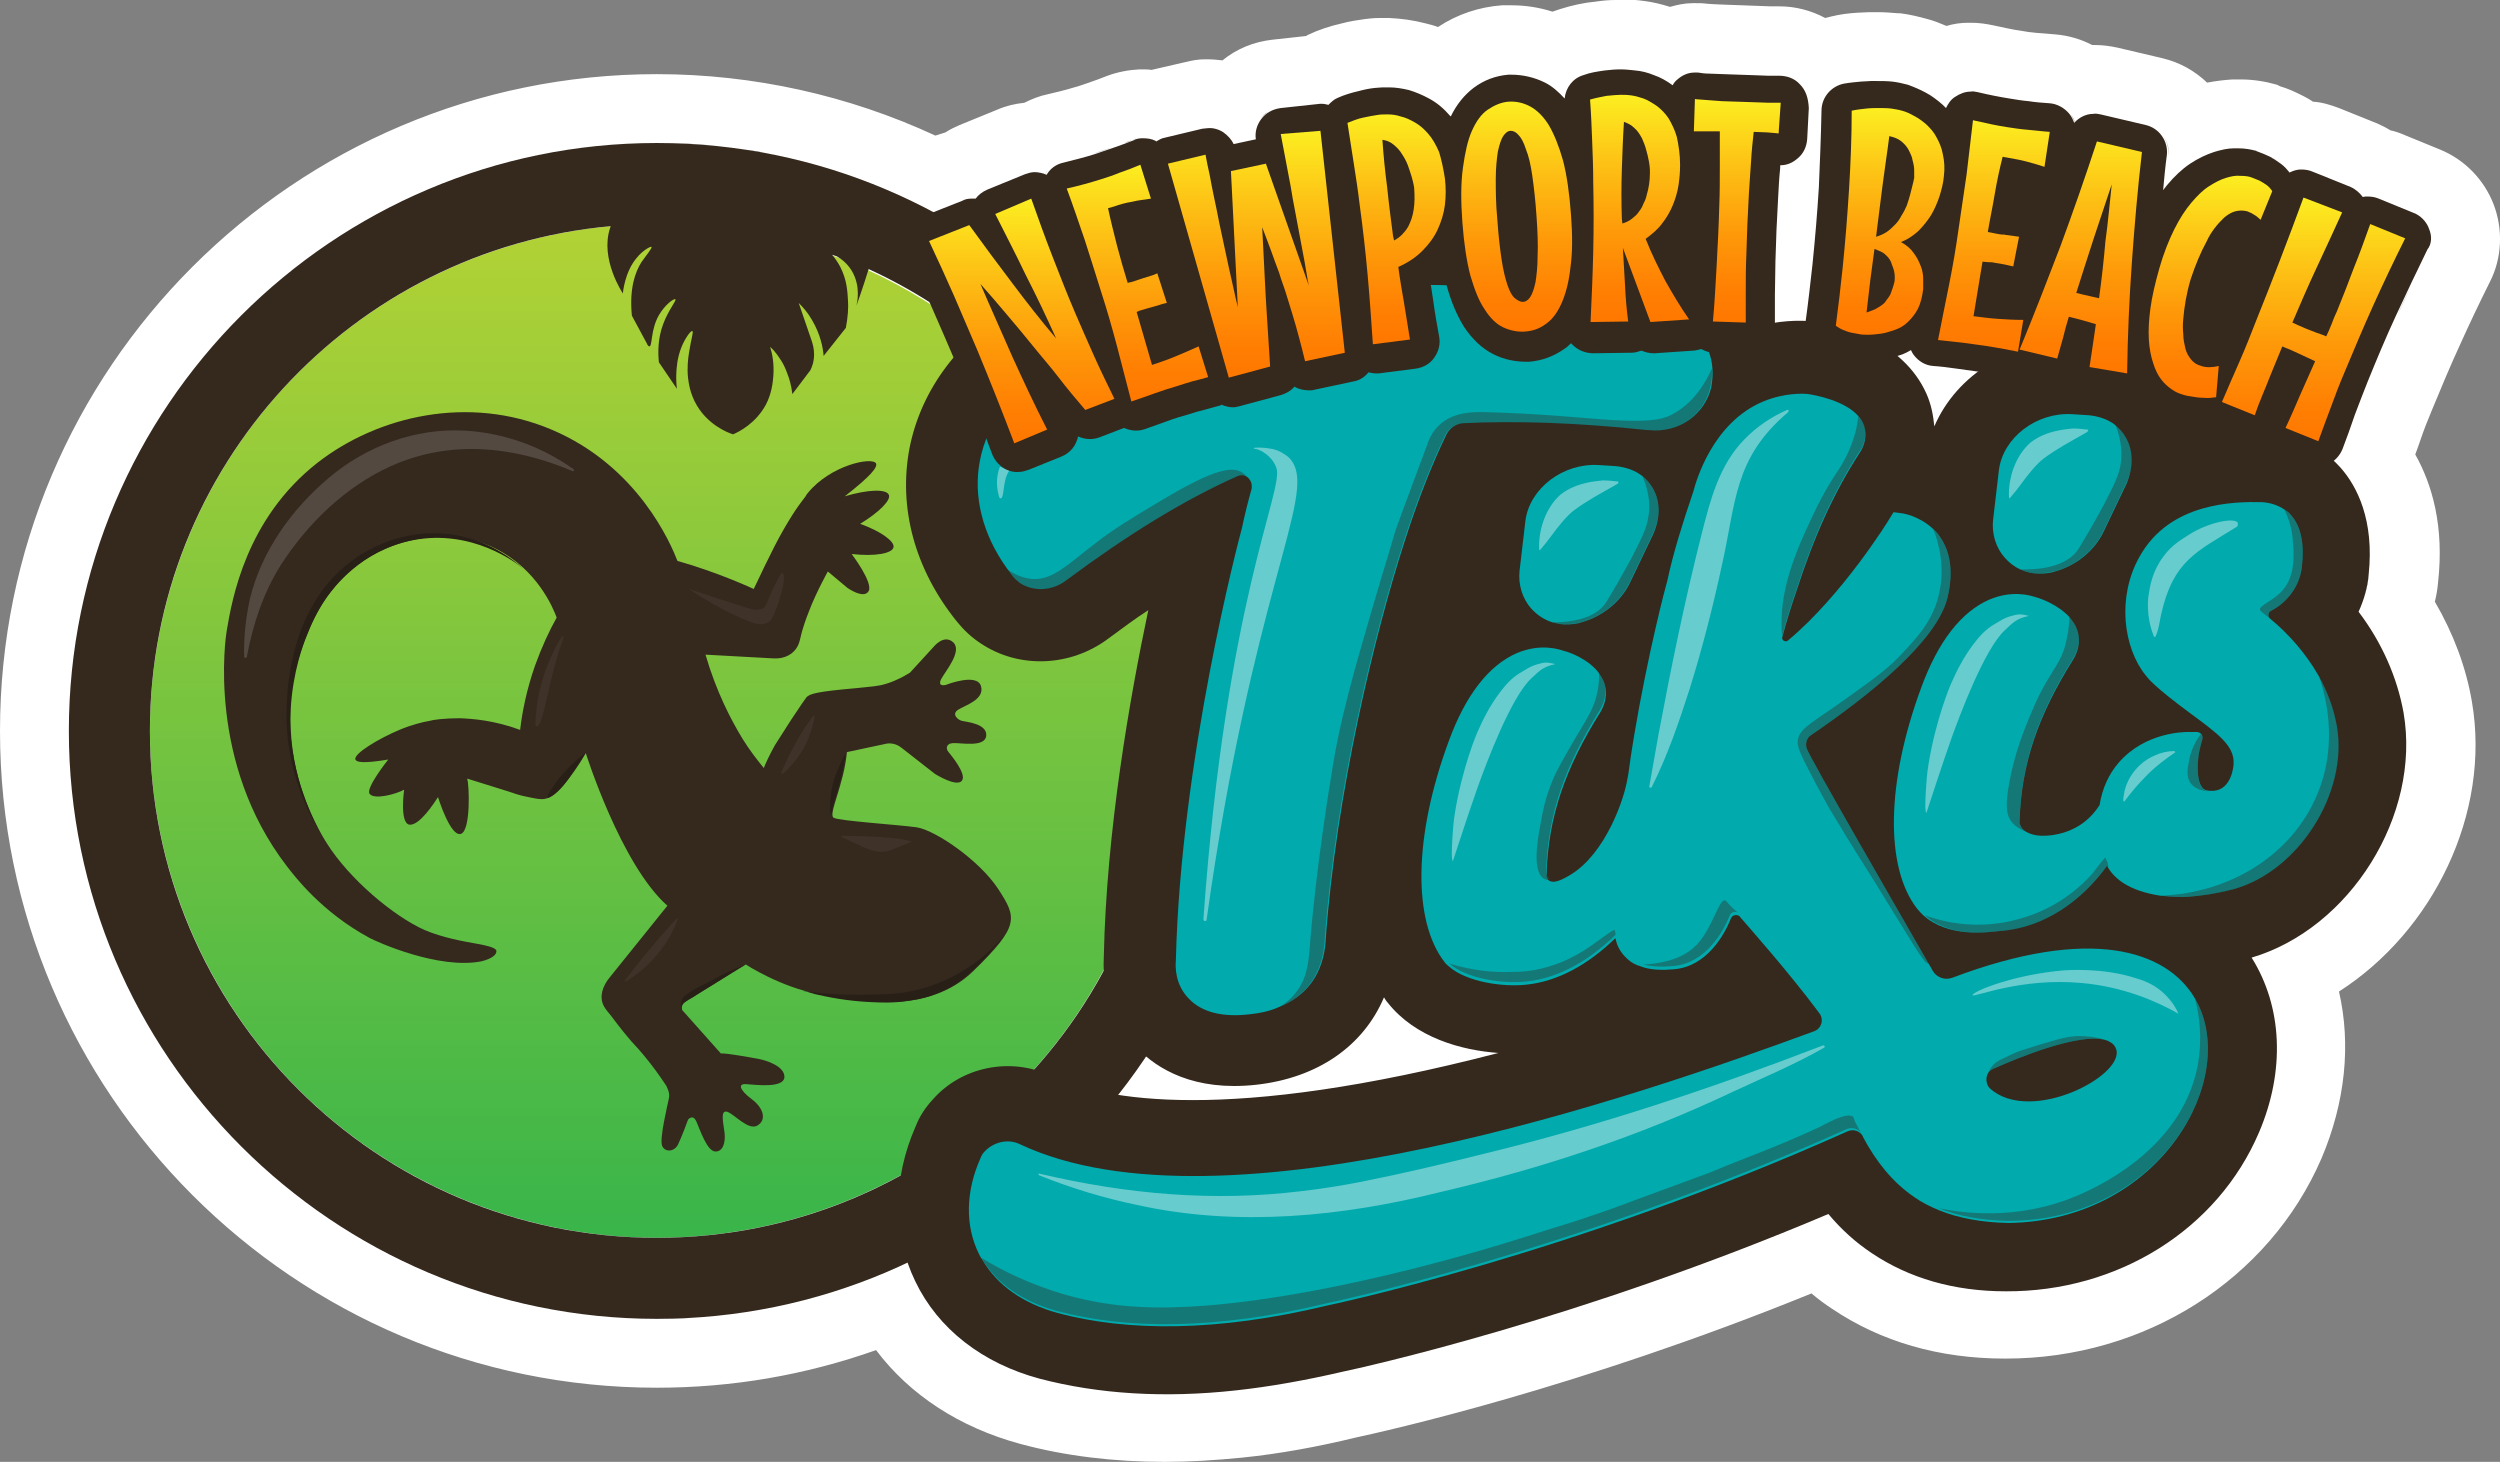
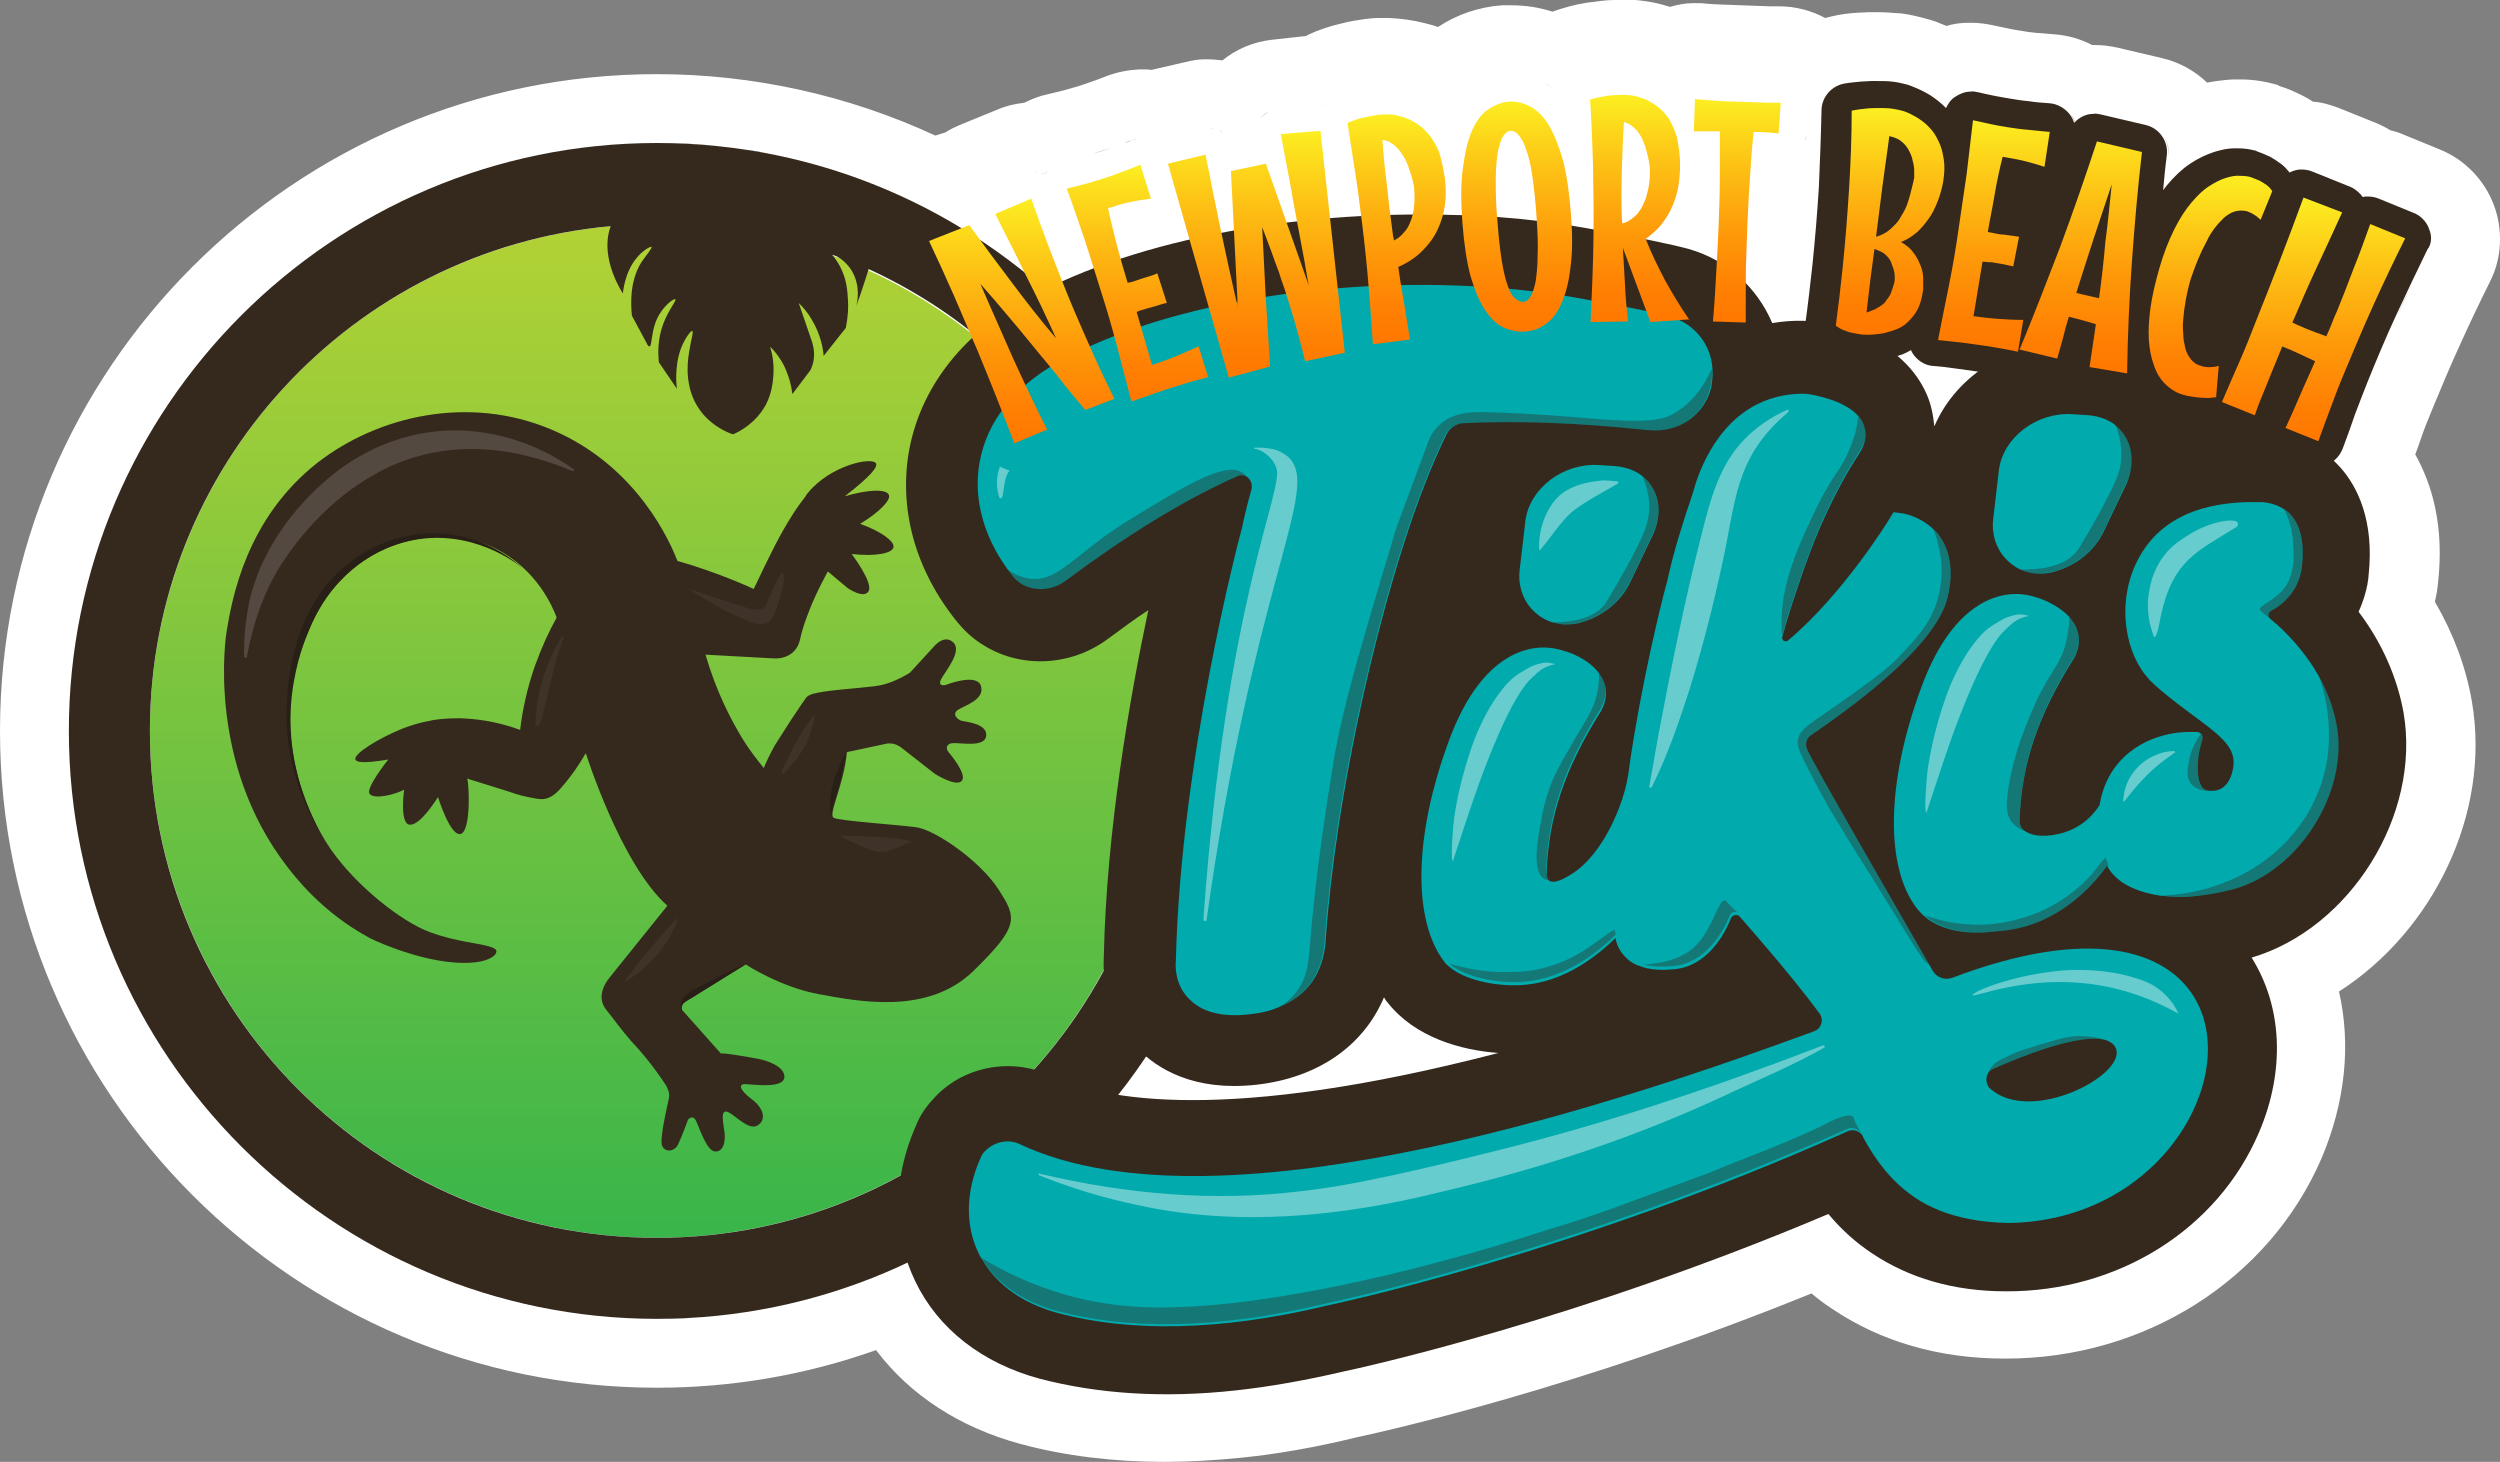
<svg xmlns="http://www.w3.org/2000/svg" version="1.1" id="Layer_1" x="0px" y="0px" viewBox="0 0 472 276" style="enable-background:new 0 0 472 276;" xml:space="preserve">
  <rect x="0" y="0" width="472" height="276" fill="#808080" stroke="none" />
  <style type="text/css">
	.st0{fill:#FFFFFF;}
	.st1{fill:url(#SVGID_1_);}
	.st2{fill:#35291E;}
	.st3{fill:#281F17;}
	.st4{opacity:0.15;fill:#FFFFFF;enable-background:new    ;}
	.st5{opacity:5.000000e-02;fill:#FFFFFF;enable-background:new    ;}
	.st6{fill:#00AAAD;}
	.st7{opacity:0.38;fill:#35291E;enable-background:new    ;}
	.st8{opacity:0.4;fill:#FFFFFF;enable-background:new    ;}
	.st9{fill:none;}
	.st10{fill:url(#SVGID_00000119811484366475195960000010593828527250143890_);}
	.st11{fill:url(#SVGID_00000008863749936876809760000012619917491311863954_);}
	.st12{fill:url(#SVGID_00000103227496063445729760000017080681673812728459_);}
	.st13{fill:url(#SVGID_00000064354198775913235400000000896927416156016786_);}
	.st14{fill:url(#SVGID_00000017482276156809226460000009459416251815511713_);}
	.st15{fill:url(#SVGID_00000100368036960722468940000000078468895181236867_);}
	.st16{fill:url(#SVGID_00000154410713969528325630000013609861647179337108_);}
	.st17{fill:url(#SVGID_00000027565222938749689760000008126366781082744456_);}
	.st18{fill:url(#SVGID_00000040536399740064120340000002131392252666747018_);}
	.st19{fill:url(#SVGID_00000028321085541724070720000013691838447816010917_);}
	.st20{fill:url(#SVGID_00000170963332796484562140000011910291618850618510_);}
	.st21{fill:url(#SVGID_00000060032264776803739010000013462337492103656121_);}
</style>
  <path class="st0" d="M459.2,77.3c1.7-4.1,3.4-8.2,5.2-12.1c1.8-4,3.7-8,5.7-12c2.3-4.5,2.5-9.9,0.7-14.6c-1.8-4.7-5.5-8.5-10.2-10.4  l-6.6-2.7c-0.9-0.4-1.8-0.7-2.7-0.9c-0.8-0.5-1.6-0.9-2.5-1.3l-7.2-2.9c-1.6-0.6-3.2-1.1-4.9-1.2c-0.6-0.4-1.1-0.7-1.7-1l-0.2-0.1  l-0.2-0.1c-1.4-0.7-2.7-1.3-4.1-1.7l-0.2-0.1l-0.2-0.1l-0.2-0.1c-2.1-0.6-4.4-1-6.9-1l0,0l0,0c-0.2,0-0.4,0-0.6,0  c-0.3,0-0.6,0-0.9,0v0c-1.6,0.1-3.2,0.3-4.8,0.6c-2.3-2.2-5.1-3.8-8.4-4.6l-8.5-2c-1.4-0.3-2.8-0.5-4.3-0.5c-0.2,0-0.3,0-0.5,0  c-2.1-1.1-4.5-1.8-6.9-2c-1.2-0.1-2.5-0.2-3.7-0.3c-1-0.1-1.9-0.2-2.9-0.4c-1.5-0.2-3.2-0.6-5.1-1l0,0l0,0c-1.4-0.3-2.8-0.5-4.2-0.5  c-0.2,0-0.4,0-0.6,0c-1.4,0-2.8,0.2-4.1,0.6c-1.2-0.5-2.4-1-3.6-1.3c-1.8-0.5-3.5-0.9-5.2-1.1l-0.2,0l-0.2,0  c-1.3-0.1-2.5-0.2-3.7-0.2l-0.1,0h-0.1c-0.5,0-1,0-1.4,0l0,0l-0.1,0c-0.7,0-1.4,0.1-2.2,0.1c-1.6,0.1-3.3,0.3-4.9,0.7  c-0.4,0.1-0.8,0.2-1.2,0.3c-2.6-1.4-5.6-2.2-8.6-2.2c-0.2,0-0.4,0-0.5,0c-0.2,0-0.3,0-0.4,0c-0.3,0-0.5,0-0.8,0l0,0l0,0l-2.7-0.1  l-0.1,0c-0.9,0-1.7-0.1-2.6-0.1c-0.9,0-1.9-0.1-2.8-0.1c-0.9,0-1.7-0.1-2.4-0.1c-0.6,0-1.1-0.1-1.5-0.1c-0.7-0.1-1.3-0.1-2-0.1  c-0.1,0-0.3,0-0.4,0l-0.1,0l-0.1,0c-1.5,0-2.9,0.3-4.3,0.7c-1.6-0.5-3.2-0.9-4.8-1.1l0,0l0,0c-1.4-0.2-2.8-0.3-4-0.3  c-0.2,0-0.3,0-0.5,0l0,0l0,0l-0.4,0l-0.1,0L305,0c-1.1,0-2.4,0.1-3.7,0.3c-2.2,0.2-4.5,0.7-6.7,1.4c-0.5,0.2-1,0.3-1.5,0.5  c-2.5-0.8-5.1-1.2-7.7-1.2c-0.3,0-0.6,0-0.9,0l-0.1,0l-0.1,0l-0.5,0l-0.1,0l-0.1,0c-4.3,0.3-8.5,1.7-12.1,4.1  c-0.8-0.3-1.6-0.5-2.4-0.7c-2.3-0.6-4.6-0.9-6.8-1c-0.3,0-0.6,0-0.8,0c-0.4,0-0.8,0-1.2,0c-0.9,0-1.8,0.1-2.6,0.2l0,0l0,0  c-1.4,0.2-2.8,0.4-4.3,0.8c-2.2,0.5-4.4,1.2-6.5,2.2c-0.1,0.1-0.2,0.1-0.3,0.2l-6.4,0.7c-3.5,0.4-6.7,1.7-9.4,3.9  c-0.9-0.1-1.8-0.2-2.8-0.2c-0.2,0-0.4,0-0.6,0c-1.1,0-2.3,0.2-3.5,0.5l0,0l0,0l-6.5,1.5c-0.6-0.1-1.1-0.1-1.7-0.1  c-0.2,0-0.4,0-0.6,0c-2,0.1-4.1,0.5-6,1.2l0,0l0,0c-1.2,0.5-2.4,0.9-3.5,1.3c-1,0.3-1.9,0.7-2.8,0.9c-1.6,0.5-3.3,0.9-5,1.3  c-1.5,0.3-3,0.9-4.4,1.6c-1.8,0.2-3.5,0.6-5.1,1.3v0l-7.1,2.9c-0.9,0.4-1.8,0.8-2.7,1.4c-0.6,0.2-1.3,0.4-1.9,0.6  C160.2,18,142.2,14,124,14C55.6,14,0,69.6,0,138c0,68.4,55.6,124,124,124c14.3,0,28.1-2.4,41.4-7.1c6.4,8.5,15.8,14.6,27.2,17.7  c8.5,2.3,17.7,3.4,27.3,3.4c4.7,0,9.6-0.3,14.6-0.8c6.9-0.7,14.1-2,21.5-3.8c5.1-1.1,41.8-9.2,86-27.2c1.2,1,2.5,2,3.9,2.9  c9.2,6.2,20.2,9.4,32.6,9.4l0.2,0c26.3,0,49.7-14.9,59.6-37.8c4.5-10.6,5.6-21.5,3.3-31.5c17.8-11.4,28.7-33.7,25.1-54.7  c-1.1-6.5-3.5-12.9-7-18.9c0.3-1.2,0.5-2.4,0.6-3.6c1.2-10.6-1.1-18.5-4.3-24.2c0.3-0.8,0.6-1.6,0.9-2.5  C457.6,81.2,458.4,79.2,459.2,77.3z M458.6,43.2c0.1,0.3,0.2,0.7,0.3,1c0.1,0.7,0.1,1.4-0.1,2.1c0.2-0.7,0.2-1.4,0.1-2.1  C458.9,43.9,458.8,43.6,458.6,43.2c-0.1-0.3-0.3-0.7-0.5-1C458.4,42.6,458.5,42.9,458.6,43.2z M455.7,40.2c0.3,0.1,0.7,0.3,1,0.5  C456.4,40.5,456.1,40.4,455.7,40.2l-6.6-2.7L455.7,40.2z M447.1,37.1C447.2,37.1,447.2,37.1,447.1,37.1c0,0-0.1,0-0.2,0l0,0  C447,37.1,447.1,37.1,447.1,37.1z M448.2,37.3c0,0-0.1,0-0.1,0C448.1,37.2,448.2,37.2,448.2,37.3z M444.5,35.7  c-0.2-0.1-0.4-0.2-0.7-0.3l-2.1-0.8l2.1,0.8C444.1,35.5,444.3,35.6,444.5,35.7z M448.3,120c-0.9-1.5-1.9-3.1-3-4.5  C446.4,117,447.4,118.5,448.3,120c0.8,1.3,1.4,2.6,2.1,4C449.8,122.6,449.1,121.3,448.3,120z M451.1,125.4c0.8,2,1.5,4,2,6  C452.6,129.4,451.9,127.4,451.1,125.4z M446,113.8c0.6-1.7,1-3.5,1.2-5.3C447.1,110.3,446.6,112.1,446,113.8z M440.8,87.1  c0.4,0.4,0.7,0.7,1.1,1.2C441.6,87.8,441.2,87.5,440.8,87.1z M435.7,32.2C435.7,32.2,435.7,32.2,435.7,32.2  C435.7,32.2,435.7,32.2,435.7,32.2z M434.7,32.1C434.7,32.1,434.7,32.1,434.7,32.1c0,0-0.1,0-0.2,0c-0.3,0-0.6,0.1-0.9,0.1  c0.3-0.1,0.6-0.1,0.9-0.1C434.6,32.1,434.6,32.1,434.7,32.1z M426.3,28.6c0.1,0,0.1,0,0.2,0.1c0.8,0.3,1.5,0.6,2.4,1  c0.6,0.3,1.3,0.8,2,1.3c0.6,0.5,1.2,1.1,1.7,1.7h0c-0.5-0.6-1-1.2-1.7-1.7c-0.7-0.5-1.3-0.9-2-1.3c-0.8-0.4-1.6-0.7-2.4-1  C426.4,28.6,426.4,28.6,426.3,28.6c-0.3-0.1-0.5-0.1-0.8-0.2C425.8,28.4,426.1,28.5,426.3,28.6z M423.5,219  c-0.2,0.4-0.4,0.7-0.7,1.1C423.1,219.7,423.3,219.4,423.5,219z M422.8,28.1c-0.2,0-0.5,0-0.7,0c0.1,0,0.3,0,0.4,0  C422.6,28.1,422.7,28.1,422.8,28.1z M422.5,220.6c-0.2,0.3-0.4,0.7-0.7,1C422.1,221.3,422.3,220.9,422.5,220.6z M421.2,28.2  c-0.6,0.1-1.3,0.2-1.9,0.3C419.9,28.3,420.6,28.2,421.2,28.2z M421.4,222.2c-0.2,0.3-0.4,0.6-0.7,0.9  C421,222.8,421.2,222.5,421.4,222.2z M420.3,223.7c-0.2,0.3-0.4,0.6-0.7,0.8C419.9,224.3,420.1,224,420.3,223.7z M419.2,225.1  c-0.2,0.3-0.5,0.6-0.7,0.9C418.7,225.6,419,225.4,419.2,225.1z M408.7,36c0.1-1.1,0.2-2.2,0.3-3.3C408.9,33.8,408.8,34.9,408.7,36  L408.7,36z M409.8,233.8c-0.3,0.2-0.5,0.4-0.8,0.6C409.2,234.2,409.5,234,409.8,233.8z M411.3,232.7c-0.3,0.2-0.5,0.4-0.8,0.6  C410.7,233.1,411,232.9,411.3,232.7z M414.1,230.4c-0.3,0.2-0.5,0.5-0.8,0.7C413.6,230.8,413.8,230.6,414.1,230.4z M412.7,231.6  c-0.3,0.2-0.5,0.4-0.8,0.7C412.2,232,412.4,231.8,412.7,231.6z M408.5,25.8c0.7,1,1.1,2.3,0.9,3.6C409.5,28.1,409.2,26.9,408.5,25.8  c-0.5-0.8-1.3-1.4-2.2-1.8C407.2,24.5,407.9,25.1,408.5,25.8z M408.3,234.8c-0.3,0.2-0.6,0.4-0.9,0.6  C407.7,235.2,408,235,408.3,234.8z M406.7,235.8c-0.3,0.2-0.6,0.4-0.9,0.5C406.1,236.2,406.4,236,406.7,235.8z M405.4,23.8l-8.5-2  c-0.2-0.1-0.4-0.1-0.7-0.1c0.2,0,0.4,0.1,0.7,0.1L405.4,23.8z M405.1,236.7c-0.3,0.2-0.6,0.3-0.9,0.5  C404.5,237.1,404.8,236.9,405.1,236.7z M403.5,237.6c-0.3,0.2-0.6,0.3-0.9,0.5C402.9,237.9,403.2,237.8,403.5,237.6z M401.8,238.4  c-0.3,0.1-0.6,0.3-0.9,0.4C401.2,238.7,401.5,238.6,401.8,238.4z M400.1,239.2c-0.3,0.1-0.6,0.3-0.9,0.4  C399.5,239.5,399.8,239.3,400.1,239.2z M398.4,239.9c-0.3,0.1-0.6,0.2-0.9,0.4C397.7,240.1,398.1,240,398.4,239.9z M395.7,21.6  c0.1,0,0.2,0,0.3,0c-0.2,0-0.3,0-0.5,0C395.5,21.6,395.6,21.6,395.7,21.6z M396.6,240.5c-0.3,0.1-0.6,0.2-1,0.3  C396,240.8,396.3,240.6,396.6,240.5z M394.8,241.1c-0.3,0.1-0.6,0.2-1,0.3C394.2,241.3,394.5,241.2,394.8,241.1z M393,241.6  c-0.3,0.1-0.6,0.2-1,0.3C392.3,241.8,392.7,241.7,393,241.6z M391.8,23.3L391.8,23.3c-0.2-0.6-0.5-1.2-0.9-1.7  C391.4,22.1,391.7,22.7,391.8,23.3z M391.1,242.1c-0.3,0.1-0.6,0.2-1,0.2C390.5,242.3,390.8,242.2,391.1,242.1z M388.3,19.8  c0.7,0.2,1.3,0.5,1.9,1C389.6,20.3,389,20,388.3,19.8c-0.3-0.1-0.7-0.2-1.1-0.2c-0.8-0.1-1.5-0.1-2.3-0.2c0.7,0.1,1.5,0.1,2.3,0.2  C387.6,19.6,388,19.7,388.3,19.8z M389.3,242.5c-0.3,0.1-0.6,0.1-1,0.2C388.6,242.6,388.9,242.6,389.3,242.5z M387.4,242.8  c-0.3,0.1-0.7,0.1-1,0.2C386.7,242.9,387,242.9,387.4,242.8z M385.4,243.1c-0.3,0-0.7,0.1-1,0.1  C384.8,243.2,385.1,243.1,385.4,243.1z M383.5,243.3c-0.3,0-0.7,0.1-1,0.1C382.8,243.4,383.2,243.3,383.5,243.3z M372.3,17.4  c0.1,0,0.2,0,0.4,0c-0.2,0-0.3,0-0.5,0C372.2,17.4,372.3,17.4,372.3,17.4z M373.5,17.5c-0.2-0.1-0.4-0.1-0.7-0.1  C373.1,17.5,373.3,17.5,373.5,17.5z M369.9,18c-0.2,0.1-0.5,0.3-0.7,0.4c-0.1,0.1-0.2,0.2-0.3,0.2c0.1-0.1,0.2-0.2,0.3-0.2  C369.5,18.2,369.7,18.1,369.9,18z M367.3,20.2c0.1,0.1,0.2,0.2,0.3,0.3v0C367.5,20.4,367.4,20.3,367.3,20.2  c-0.1-0.1-0.2-0.2-0.3-0.3l0,0C367.1,20,367.2,20.1,367.3,20.2z M363.8,17.6c0.6,0.3,1.1,0.7,1.6,1  C364.9,18.3,364.3,17.9,363.8,17.6c-0.9-0.5-1.7-0.9-2.6-1.2C362.1,16.7,362.9,17.1,363.8,17.6z M361.1,34.2  C361.1,34.2,361.1,34.2,361.1,34.2L361.1,34.2C361.1,34.2,361.1,34.2,361.1,34.2C361.1,34.2,361.1,34.2,361.1,34.2  C361.1,34.2,361.1,34.2,361.1,34.2C361.1,34.2,361.1,34.2,361.1,34.2C361.1,34.2,361.1,34.2,361.1,34.2  C361.1,34.2,361.1,34.2,361.1,34.2z M361.1,34.2C361.1,34.2,361.1,34.2,361.1,34.2C361.1,34.2,361.1,34.2,361.1,34.2  C361.1,34.2,361.1,34.2,361.1,34.2z M360.4,16.2c-0.6-0.2-1.2-0.3-1.8-0.4C359.2,15.8,359.7,16,360.4,16.2z M356,15.5  c0,0-0.1,0-0.1,0C355.9,15.5,356,15.5,356,15.5z M348.3,16c-0.6,0.1-1.2,0.3-1.7,0.6C347.2,16.3,347.7,16.1,348.3,16z M341.3,19.9  l-0.3,5.8c0,0.4-0.1,0.7-0.2,1c0.1-0.3,0.1-0.7,0.2-1L341.3,19.9z M339,15.2C339,15.2,339,15.3,339,15.2C339,15.3,339,15.2,339,15.2  z M339.1,29.4c0.3-0.2,0.5-0.5,0.7-0.8C339.6,28.9,339.4,29.1,339.1,29.4c-0.2,0.1-0.3,0.2-0.5,0.4C338.8,29.6,339,29.5,339.1,29.4z   M338.1,14.7C338.1,14.7,338.1,14.8,338.1,14.7C338.1,14.8,338.1,14.7,338.1,14.7z M336.1,14.3C336.1,14.3,336.1,14.3,336.1,14.3  c0,0-0.1,0-0.2,0C336,14.3,336,14.3,336.1,14.3z M337.2,14.4C337.1,14.4,337.1,14.4,337.2,14.4C337.1,14.4,337.1,14.4,337.2,14.4z   M335,14.3c-0.4,0-0.7,0-1.1,0C334.3,14.3,334.7,14.3,335,14.3z M325.4,14c-0.5,0-1,0-1.4-0.1C324.4,14,324.9,14,325.4,14z   M320,13.7c0.2,0,0.4,0,0.6,0c0.3,0,0.6,0.1,1,0.1c-0.4,0-0.7-0.1-1-0.1c-0.2,0-0.5,0-0.7,0l0,0C319.9,13.7,319.9,13.7,320,13.7z   M315.7,16c-0.9-0.6-1.7-1.1-2.6-1.5C313.9,14.9,314.8,15.4,315.7,16z M312.2,14.1c-0.6-0.2-1.2-0.4-1.8-0.6  C311,13.7,311.6,13.9,312.2,14.1z M305.5,13l0.4,0c0.1,0,0.2,0,0.2,0c0.2,0,0.5,0,0.7,0c-0.3,0-0.6,0-0.9,0L305.5,13  c-0.8,0-1.7,0.1-2.7,0.2C303.8,13.1,304.7,13,305.5,13z M308.6,13.2c-0.5-0.1-0.9-0.1-1.3-0.1C307.7,13.1,308.1,13.1,308.6,13.2z   M293.3,16.8c-0.6-0.5-1.3-0.9-1.9-1.3c-0.5-0.3-1-0.5-1.5-0.7c0.5,0.2,1,0.4,1.5,0.7C292.1,15.9,292.7,16.3,293.3,16.8z   M285.5,14.1c0.2,0,0.5,0,0.7,0c-0.4,0-0.8,0-1.1,0C285.2,14.1,285.3,14.1,285.5,14.1z M289.4,14.7c-0.3-0.1-0.7-0.2-1-0.3  C288.8,14.5,289.1,14.6,289.4,14.7z M287.8,14.3c-0.3-0.1-0.6-0.1-0.9-0.2C287.2,14.2,287.5,14.3,287.8,14.3z M273.6,21.9  C273.6,21.9,273.6,22,273.6,21.9C273.6,22,273.6,21.9,273.6,21.9c-0.3-0.4-0.6-0.7-0.9-1C273,21.2,273.3,21.6,273.6,21.9z   M269.2,18.4c-0.3-0.2-0.6-0.3-0.9-0.4C268.6,18.1,268.9,18.2,269.2,18.4z M265.8,17c0.3,0.1,0.6,0.2,1,0.3  C266.4,17.2,266.1,17.1,265.8,17c-0.3-0.1-0.6-0.2-1-0.2C265.2,16.9,265.5,16.9,265.8,17z M261.5,16.5c0.2,0,0.4,0,0.6,0  c-0.4,0-0.9,0-1.3,0C261,16.5,261.3,16.5,261.5,16.5z M248.9,19.6c0.1,0,0.3,0,0.4,0c0,0,0,0,0.1,0c0.1,0,0.3,0,0.4,0  c-0.2,0-0.3-0.1-0.5,0C249.2,19.6,249.1,19.6,248.9,19.6l-7.4,0.8L248.9,19.6z M250.5,19.8c-0.2,0-0.4-0.1-0.6-0.1  C250.2,19.7,250.4,19.8,250.5,19.8z M239.5,21.1c-0.6,0.4-1.2,0.8-1.6,1.4c-0.1,0.1-0.1,0.2-0.2,0.3c0.1-0.1,0.1-0.2,0.2-0.3  C238.3,21.9,238.8,21.4,239.5,21.1z M232.7,27.1c-0.2-0.4-0.5-0.8-0.8-1.2C232.2,26.3,232.5,26.7,232.7,27.1z M230.8,25  c-0.2-0.1-0.5-0.3-0.7-0.4C230.3,24.7,230.6,24.8,230.8,25z M227.8,24.1c0.1,0,0.1,0,0.2,0c0.1,0,0.2,0,0.3,0  C228.1,24.1,227.9,24.1,227.8,24.1c-0.3,0-0.5,0-0.8,0.1C227.3,24.2,227.5,24.1,227.8,24.1z M229.9,24.5c-0.2-0.1-0.3-0.1-0.5-0.2  C229.5,24.4,229.7,24.4,229.9,24.5z M229.1,24.3c-0.2,0-0.3-0.1-0.5-0.1C228.8,24.2,228.9,24.2,229.1,24.3z M227.5,262.7  c-1.5,0.1-2.9,0.2-4.4,0.2C224.6,262.9,226,262.8,227.5,262.7z M218,26.6L218,26.6C218,26.6,218,26.6,218,26.6  c-0.3-0.1-0.5-0.2-0.7-0.3C217.5,26.4,217.7,26.5,218,26.6C218,26.6,218,26.6,218,26.6z M215.6,26.1c0.1,0,0.2,0,0.3,0  c-0.1,0-0.3,0-0.4,0C215.5,26.1,215.6,26.1,215.6,26.1z M217.2,26.3c-0.1,0-0.3-0.1-0.4-0.1C216.9,26.2,217,26.2,217.2,26.3z   M216.5,26.1c-0.1,0-0.2,0-0.4-0.1C216.3,26.1,216.4,26.1,216.5,26.1z M217.8,263c-1.4,0-2.8-0.1-4.2-0.2  C215,262.9,216.4,262.9,217.8,263z M214.6,26.2c-0.3,0.1-0.6,0.1-0.9,0.3c-0.5,0.2-0.9,0.4-1.4,0.5c0.5-0.2,0.9-0.4,1.4-0.5  C214,26.3,214.3,26.2,214.6,26.2z M206.4,29c1.2-0.4,2.3-0.7,3.5-1.2c0.4-0.1,0.8-0.3,1.2-0.4c-0.4,0.1-0.8,0.3-1.2,0.4  C208.8,28.3,207.6,28.7,206.4,29c-0.9,0.3-1.9,0.6-2.9,0.8C204.5,29.6,205.5,29.3,206.4,29z M213.5,262.8c-1.3-0.1-2.7-0.2-4-0.3  C210.8,262.6,212.1,262.7,213.5,262.8z M208.5,262.4c-1.3-0.2-2.7-0.3-4-0.5C205.8,262,207.2,262.2,208.5,262.4z M204.5,261.8  c-1.3-0.2-2.6-0.4-3.8-0.7C201.9,261.4,203.2,261.6,204.5,261.8z M197.9,32.1c0.5-0.5,1-0.9,1.6-1.2  C198.9,31.2,198.4,31.6,197.9,32.1c-0.2,0.2-0.4,0.5-0.6,0.8h0C197.4,32.6,197.7,32.3,197.9,32.1z M195.1,32.4c0.1,0,0.2,0,0.2,0  c-0.1,0-0.3,0-0.4,0c-0.3,0-0.5,0-0.8,0.1c0.3-0.1,0.5-0.1,0.8-0.1C194.9,32.4,195,32.4,195.1,32.4z M197.2,32.9  c-0.2-0.1-0.4-0.1-0.5-0.2C196.9,32.7,197,32.8,197.2,32.9z M196.5,32.6c-0.1,0-0.2-0.1-0.4-0.1C196.2,32.5,196.4,32.6,196.5,32.6z   M195.9,32.5c-0.1,0-0.2,0-0.3,0C195.7,32.4,195.8,32.5,195.9,32.5z M186,35.7l3.5-1.5L186,35.7c-0.7,0.3-1.3,0.7-1.8,1.2  C184.7,36.4,185.3,36,186,35.7z M183,37.4c0.1,0,0.1,0,0.2,0c0.2,0,0.4,0,0.6,0C183.5,37.4,183.2,37.4,183,37.4  c-0.3,0-0.6,0-0.9,0.1C182.4,37.5,182.7,37.4,183,37.4z M160.8,33.2c-1.3-0.5-2.6-0.9-3.9-1.3C158.2,32.3,159.5,32.8,160.8,33.2z   M151.9,30.5c-0.4-0.1-0.9-0.2-1.3-0.3C151,30.3,151.4,30.4,151.9,30.5z M134.8,27.5c-3.6-0.3-7.2-0.5-10.8-0.5h0  C127.7,27,131.3,27.1,134.8,27.5z M144.6,28.9c-1.3-0.2-2.5-0.4-3.8-0.6C142.1,28.4,143.3,28.6,144.6,28.9z M124,249L124,249  c2.1,0,4.2-0.1,6.3-0.2C128.2,249,126.1,249,124,249z M199.7,260.9c-1.3-0.3-2.5-0.6-3.7-0.9C197.2,260.4,198.4,260.7,199.7,260.9z   M218.8,263c1.4,0,2.8,0,4.2,0c-1,0-2.1,0-3.1,0C219.6,263,219.2,263,218.8,263z M228.6,262.7c1.5-0.1,3-0.2,4.5-0.4  C231.6,262.4,230.1,262.6,228.6,262.7z M319.2,239.1c-35.6,13-63,19-66.1,19.6c-3.5,0.8-6.8,1.5-10.2,2.1c3.3-0.6,6.7-1.3,10.2-2.1  C256.1,258.1,283.6,252.1,319.2,239.1c8.2-3,16.9-6.4,25.8-10.2l0,0C336,232.7,327.4,236.1,319.2,239.1z M351.5,235.2  c-0.9-0.7-1.8-1.4-2.7-2.2C349.7,233.7,350.6,234.5,351.5,235.2z M354.2,237c2.3,1.5,4.8,2.7,7.5,3.7c2.9,1.1,6,1.8,9.2,2.3  c-3.2-0.5-6.3-1.2-9.2-2.3C359,239.7,356.5,238.4,354.2,237z M378.5,243.5L378.5,243.5c0.4,0,0.7,0,1.1,0c-0.3,0-0.6,0-0.9,0  C378.6,243.5,378.5,243.5,378.5,243.5z M381.6,243.4c-0.3,0-0.7,0-1,0C380.9,243.5,381.2,243.5,381.6,243.4z M414.7,229.8  c0.3-0.2,0.5-0.5,0.8-0.7C415.2,229.4,414.9,229.6,414.7,229.8z M416,228.6c0.2-0.2,0.5-0.5,0.7-0.8  C416.5,228.1,416.3,228.3,416,228.6z M418,226.5c-0.2,0.3-0.5,0.5-0.7,0.8C417.5,227,417.8,226.7,418,226.5z M424.7,216.9  c0.3-0.5,0.5-1.1,0.8-1.6C425.2,215.8,425,216.4,424.7,216.9z M423.8,218.5c0.2-0.4,0.5-0.8,0.7-1.2  C424.3,217.7,424,218.1,423.8,218.5z M429.6,200.4c-0.3,4.3-1.4,8.8-3.3,13.1c-0.2,0.6-0.5,1.1-0.8,1.7c0.3-0.6,0.5-1.1,0.8-1.7  C428.2,209.2,429.3,204.7,429.6,200.4c0.1-0.7,0.1-1.4,0.1-2.2C429.7,199,429.6,199.7,429.6,200.4z M429.5,194.2  c0.1,1.3,0.2,2.7,0.2,4.1C429.7,196.9,429.6,195.5,429.5,194.2z M431.7,177.8c-2.2,1.1-4.4,2-6.8,2.7c1.1,1.7,2,3.6,2.7,5.5  c-0.7-1.9-1.6-3.7-2.7-5.5C427.3,179.9,429.5,179,431.7,177.8c1.6-0.8,3.2-1.8,4.7-2.9C434.9,176,433.3,177,431.7,177.8z   M443.2,168.8c0.8-0.9,1.6-1.9,2.4-2.9C444.8,166.9,444,167.9,443.2,168.8z M452.5,59.8c-1.9,4.1-3.7,8.4-5.4,12.6  c-0.8,2.1-1.7,4.2-2.4,6.2c-0.8,2.1-1.6,4.2-2.3,6.4c-0.2,0.4-0.4,0.8-0.6,1.2c0.3-0.4,0.5-0.7,0.6-1.2c0.8-2.1,1.6-4.3,2.3-6.4  c0.8-2.1,1.6-4.2,2.4-6.2C448.8,68.2,450.7,63.9,452.5,59.8c0.9-2.1,1.9-4.1,2.9-6.2C454.4,55.7,453.5,57.7,452.5,59.8z" />
  <g>
    <g>
      <g>
        <linearGradient id="SVGID_1_" gradientUnits="userSpaceOnUse" x1="124.036" y1="-444.75" x2="124.036" y2="-253.344" gradientTransform="matrix(1 0 0 -1 0 -211.058)">
          <stop offset="0" style="stop-color:#39B54A" />
          <stop offset="1" style="stop-color:#B2D235" />
        </linearGradient>
        <circle class="st1" cx="124" cy="138" r="95.7" />
        <path class="st2" d="M90.7,178.3c-3.5-0.6-7.2-1.3-10.5-2.7c-5.9-2.6-14.3-9.7-18.5-16.4c-1.8-2.8-10.8-18.1-5.1-35.6     c1.4-4.2,4.7-14.5,15.1-19.5c2.6-1.3,12.2-5.3,21.9-0.5c7.8,3.9,10.8,11.1,11.5,13c-1.4,2.5-2.8,5.5-4.1,9.1     c-1.6,4.6-2.4,8.7-2.8,12.1c-4.9-1.8-8.9-2.1-11.4-2.2c-2.9,0-5.1,0.3-5.7,0.5c-1.2,0.2-3.3,0.7-5.7,1.7     c-3.8,1.6-8.7,4.5-8.3,5.6c0.2,0.5,1.4,0.8,6.2,0c0,0-4.4,5.5-3.5,6.5c0.9,1.1,4.8,0.1,6.5-0.8c0,0-0.9,6.3,1,6.6     c1.9,0.2,4.6-4,5.4-5.2c0,0,2.4,7.8,4.4,6.9c1.8-0.8,1.5-9.3,1.1-10.4l7.7,2.4c0.9,0.3,2.2,0.8,3.9,1.1c1.5,0.3,2.3,0.5,3.2,0.3     c1.2-0.3,2.1-1,3.4-2.6c1.2-1.4,2.7-3.4,4.2-6c0,0,6.6,21,15.4,28.8l-10.7,13.3c-0.6,0.7-1.9,2.4-1.7,4.3     c0.1,1.1,0.6,1.8,1.7,3.1c2.1,2.8,3.2,4.1,3.9,4.9c1.6,1.7,3.9,4.3,6.6,8.4c0.2,0.5,0.7,1.3,0.5,2.3c-0.3,1.5-1.8,7.6-1.3,9     c0.5,1.3,2.3,1.2,3-0.2c0.7-1.4,1.9-4.7,1.9-4.7s0.9-1.2,1.6,0.4c0.7,1.6,2,5.5,3.5,5.6c1.5,0.1,2-1.7,1.8-3.5     c-0.2-1.8-0.9-4.4,0.5-4c1.4,0.5,4,3.6,5.7,2.6c1.7-1,1.3-3.2-1.1-5c-2.4-1.8-2.6-3-0.9-2.8c1.7,0.1,6.9,0.8,7.1-1.3     c0.1-2.1-3.4-3.2-5-3.5c-1.7-0.3-6-1.1-7-1l-7.3-8.2c0,0-0.3-0.9,0.5-1.5c0.8-0.5,11.5-7.1,11.5-7.1s6.6,4.3,13.8,5.6     c7.2,1.3,20.5,4.1,29.2-4.4c8.7-8.5,8.2-10,4.7-15.4c-3.5-5.4-11.8-11.1-15.4-11.7c-3.6-0.5-14.6-1.2-15.7-1.8s1.9-6.1,2.5-12.4     l7.5-1.6c0,0,1.4-0.3,2.7,0.7s6.4,5,6.4,5s4.1,2.6,5.1,1.3c1-1.2-2.1-4.9-2.5-5.4c-0.5-0.5-0.6-1.6,0.8-1.7     c1.4-0.1,6.1,0.9,6.3-1.4c0.2-2.3-3.8-2.6-4.6-2.8s-2-1.3-0.7-2.1c1.2-0.8,5.1-1.9,4.3-4.5c-0.8-2.5-6.6-0.2-6.6-0.2     s-1.7,0.5-0.9-1.1c0.8-1.5,4-5.2,2.3-6.9c-1.8-1.7-3.8,0.9-3.8,0.9l-4.4,4.8c-1,0.6-2.5,1.5-4.5,2.1c-1.6,0.5-2.7,0.5-5.4,0.8     c-8,0.7-8.9,1.1-9.6,1.7c-0.1,0.1-1.1,1.5-3,4.4c-2,3.1-2.5,3.9-3,4.7c-1,1.8-1.7,3.3-2.1,4.3c-1.3-1.6-2.7-3.4-4-5.5     c-2.2-3.6-5-9-7-15.9l12.7,0.7c0.3,0,2,0.2,3.5-0.9c1.2-0.9,1.5-2.1,1.6-2.5c0.5-2.3,1.2-4.1,1.7-5.4c1.4-3.7,3.6-7.6,3.6-7.6     l3.7,3.1c0,0,3.1,2.2,4,0.6c0.9-1.6-3.2-7-3.2-7c4.4,0.5,7.7-0.1,7.9-1.3c0.2-1.1-2.4-3-6.3-4.4c3.6-2.2,5.9-4.5,5.4-5.5     c-0.5-1.1-3.9-1-8.3,0.3c5-3.9,6.2-5.5,5.9-6.2c-0.7-1.3-8.6,0.3-12.9,5.6c-0.2,0.2-0.3,0.4-0.4,0.6c-0.2,0.3-1.1,1.4-1.9,2.6     c0,0-1,1.5-2.1,3.4c-2.4,4.1-5.6,11.2-5.8,11.5c0,0-6.6-3.1-14.4-5.3c-1.2-3.1-7.4-17.9-23.8-24.8c-15.6-6.6-32.8-2.6-44.2,6.3     c-13.5,10.6-16.1,25.8-17.1,31.7c-0.2,1.1-3.8,24.8,11.4,44.5c1.4,1.8,6.5,8.6,15.6,13.5c1.3,0.7,13,6,21.1,4.4     c2-0.5,3-1.3,2.8-2.1C93.3,178.8,91.6,178.5,90.7,178.3z" />
        <path class="st2" d="M124,27C62.8,27,13,76.8,13,138s49.8,111,111,111s111-49.8,111-111S185.3,27,124,27z M124,233.7     c-52.9,0-95.7-42.8-95.7-95.7c0-49.9,38.2-90.9,87-95.3c0,0.1-0.1,0.2-0.1,0.3c-2,5.9,2.4,12.4,2.4,12.4s0.3-4,2.6-6.7     c1.1-1.4,2.6-2.2,2.8-2.1c0.2,0.2-1,1.6-1.9,2.9c-1.2,1.9-2.3,5-1.8,10.1l2.8,5.2c0.2,0.5,0.4,0.6,0.5,0.6c0.6,0,0.2-3.1,1.8-5.9     c1.1-1.9,2.8-3.2,3.1-3c0.3,0.2-1.3,2-2.3,4.7c-1,2.7-1,5.3-0.8,7.2l3.4,5c0,0-0.6-4.1,0.8-7.7c0.7-1.8,1.8-3.3,2.1-3.2     c0.3,0.1-0.2,1.4-0.6,4c-0.2,1.2-0.4,3-0.2,4.8c0.1,0.7,0.3,3,1.7,5.3c2.1,3.5,5.5,5,6.8,5.4c1.2-0.5,4.3-2.1,6.2-5.6     c1.1-2.1,1.3-4.2,1.4-5.3c0.2-2.4-0.2-4.4-0.6-5.6c0.5,0.4,1.1,1.1,1.7,2c0.8,1.1,1.2,2.1,1.5,2.9c0.4,1,0.8,2.3,1,4l3.4-4.5     c0.3-0.6,0.7-1.6,0.7-3c0-1.2-0.3-2.1-0.5-2.7c-0.8-2.3-1.6-4.7-2.4-7c0.8,0.8,1.7,1.8,2.5,3.2c1.6,2.7,2.1,5.3,2.2,6.8l4.2-5.3     c0.4-2.1,0.5-3.9,0.4-5.2c-0.1-1.7-0.2-3.8-1.4-6.2c-0.5-1-1.1-1.8-1.6-2.4c0.3,0.1,0.6,0.2,0.9,0.3c0.9,0.5,2,1.4,2.8,2.7     c1.8,3,1,6.1,0.9,6.6c0,0,1.2-3.3,2.3-6.9c33,15.1,55.9,48.4,55.9,87C219.7,190.9,176.9,233.7,124,233.7z" />
        <path class="st3" d="M132.2,186.2c-0.6,0.3-1.2,0.6-1.9,1.1c-0.8,0.5-1.3,0.8-1.5,1.4c-0.4,0.8-0.3,1.5-0.2,2     c0-0.2-0.1-0.5,0.1-0.9c0.1-0.2,0.2-0.3,0.6-0.6c0.5-0.4,0.9-0.6,1.1-0.7c0.6-0.3,1.1-0.7,1.6-1c1.2-0.8,2.5-1.5,3.7-2.3     c1.2-0.8,3.5-2.2,5-3.1c-2.8,1.1-4.5,2-5.6,2.6C133.8,185.4,133.5,185.6,132.2,186.2z" />
        <path class="st3" d="M98.8,107.4c-1.7-1.6-6.8-5.8-14.4-6.6c-8.8-0.9-15.2,3.2-17,4.4c-12.8,8.5-13.2,25.3-13.3,28.7     c-0.3,10.9,3.9,19.3,6.5,23.6c-2.1-3.8-6.3-12.7-5.7-23.8c0.4-6.9,2.4-12.2,2.9-13.4c0.8-2,1.9-4.8,4-7.7     c1.2-1.6,6.4-8.7,16.1-10.6C89.1,99.8,97.6,106.3,98.8,107.4z" />
-         <path class="st3" d="M110.5,142.2c-0.8,0.6-2,1.5-3.2,2.8c-2.3,2.3-4.2,5.3-3.9,5.6c0.2,0.1,0.9-0.4,1.4-0.8     c1.4-1.1,2.3-2.3,3.9-4.8C109.2,144.3,109.8,143.3,110.5,142.2z" />
        <path class="st4" d="M108,88.9C96.8,84.2,85,83,73.8,88c-8.6,3.9-15.7,10.8-20.8,18.7c-3.3,5.3-5.2,11-6.4,17.3     c0,0.1-0.1,0.2-0.3,0.2c-0.1,0-0.2-0.1-0.2-0.2c-0.1-3.7,0.3-7.4,1.1-11c2.2-9,7.9-16.9,14.9-22.8c7.1-6,16.3-9.4,25.6-8.9     c7.4,0.4,14.6,3,20.6,7.3c0.1,0.1,0.1,0.2,0,0.3C108.3,89,108.1,89,108,88.9L108,88.9z" />
        <path class="st5" d="M130,111.2c4.2,1.3,7.2,2.4,9.9,3.2c1.5,0.5,3.4,1.2,4.5,0.2c0.3-0.2,0.1-0.3,1.4-3.1     c0.4-0.8,0.8-1.7,1.2-2.4c0.2-0.3,0.3-0.6,0.5-0.9c0.1-0.1,0.3,0.1,0.3,0.1c0.6,0.4-0.1,3.5-1.2,6.5c-0.8,2.1-1.1,2.5-1.6,2.7     c-1.2,0.7-2.6,0.2-3.6-0.2C137.1,115.7,132,112.5,130,111.2z" />
        <path class="st5" d="M106.4,120.3c-1,2.9-1.7,5.4-2.1,7.1c-1.2,4.6-2,9.7-2.9,9.7c-0.1,0-0.3,0-0.3-0.1c0-0.7,0-1.5,0.1-2.2     c0.3-3.7,1.3-7.3,2.8-10.7c0.6-1.4,1.3-2.7,2.1-3.9c0.1-0.1,0.3-0.1,0.3,0.1l0,0C106.4,120.2,106.4,120.3,106.4,120.3z" />
        <path class="st5" d="M127.9,173.7c-0.6,1.7-1.8,4.1-3.8,6.5c-2.1,2.5-4.3,4.1-5.9,5.1l-0.1,0c-0.1,0-0.2-0.1-0.1-0.2     c2.6-3.5,5.5-6.9,8.4-10.2l1.3-1.4c0.1-0.1,0.2,0,0.3,0.1C127.9,173.7,127.9,173.7,127.9,173.7z" />
        <path class="st5" d="M153.8,135.4c-0.3,1.4-0.8,3.6-2.1,5.9c-1.3,2.3-2.8,3.8-3.9,4.8l-0.1,0c-0.1,0-0.2-0.1-0.2-0.2l0.6-1.4     c1.5-3.3,3.3-6.5,5.4-9.3c0.1-0.1,0.2-0.1,0.2,0C153.7,135.4,153.8,135.4,153.8,135.4z" />
      </g>
-       <path class="st3" d="M189.4,176.8c-1.1,1.3-2.8,3.1-5.2,4.9c-1.7,1.2-6.1,4.3-12.5,5.5c-2.6,0.5-4.4,0.5-8.1,0.6    c-5,0.1-9.1-0.3-12-0.7c0.6,0.1,1.4,0.3,2.3,0.6c2.2,0.5,5.9,1.3,10.6,1.5c2,0.1,4.4,0.2,7.4-0.3c2.2-0.3,3.6-0.8,4.4-1.1    c1.9-0.7,3.3-1.5,3.6-1.7c1.3-0.8,2.2-1.5,3.3-2.5c0.8-0.7,2.6-2.3,4.6-4.8C188.6,178,189.1,177.3,189.4,176.8z" />
      <path class="st3" d="M158,145.7c-0.5,1.2-1,2.9-1.2,5c-0.2,1.7,0,3.2,0.1,3.2c0.1,0,0.1-0.9,0.5-2.4c0.1-0.5,0.2-0.7,0.5-1.5    c0,0,0.4-1.3,0.8-2.8c0.3-1,0.6-2.6,1-5.1C158.9,143.6,158.4,144.8,158,145.7z" />
      <path class="st5" d="M162.7,159.8c-0.9-0.4-3.6-1.7-3.6-1.7l-0.1,0c-0.1,0-0.1-0.2-0.1-0.2c0,0,0-0.1,0.1-0.1    c11.3,0.1,13.1,1.1,13.1,1.1c-2.2,0.9-1.8,0.8-2.9,1.2C167.8,160.6,166.6,161.6,162.7,159.8z" />
    </g>
    <g>
      <path class="st2" d="M453.8,134.6L453.8,134.6c-1.2-6.7-4.1-13.3-8.5-19.1c1-2.2,1.7-4.6,1.9-7c1.1-10.3-2.2-16.7-5.3-20.2    c-1.1-1.2-2-2-3.5-3.2c-6.7-5.2-14.1-10.9-25.6-15.3c-5.1-1.9-12.4-4.1-21.4-5.1c-2.4-0.1-9-0.2-15.8,4    c-4.6,2.8-8.3,6.9-10.4,11.8c-0.2-2.1-0.6-4.2-1.5-6.2c-4.5-10-16-12.8-20.6-13.5c-1.2-0.2-4.4-0.5-8.5,0.2    c-2.8-6.6-8.4-11.9-15.8-14c-2.9-0.8-9.5-2.2-19.7-4c-5-0.9-10.5-1.6-16-2c-2.6-0.2-5.4-0.4-8.1-0.4c-31.8-1-62.5,5.1-82.3,16.5    c-11.4,6.5-18.8,16.3-21,27.6c-2.1,11.2,1,22.8,9,32.7c1.3,1.6,2.8,3,4.5,4.1c7.2,4.8,16.9,4.4,24-0.9c2.6-1.9,5.1-3.8,7.6-5.4    c-3.5,16.6-7.9,41.6-8.4,65.4c-0.2,3.5,0.2,11,6.3,17.3c3.8,3.9,10.7,8.2,22.5,6.9c11.6-1.3,20.2-7.3,24.1-16.5    c0.2,0.3,0.4,0.7,0.7,1c5.2,6.6,13.9,9,20.9,9.5c-51.2,13.3-74.5,9-84.5,4.3c-7.6-3.6-16.9-1.7-22.3,4.5c-1.4,1.5-2.5,3.2-3.2,5    c-4.4,10-4.4,20.4-0.1,29.3c4.3,9,12.7,15.5,23.5,18.4c11.1,2.9,23.5,3.7,37.1,2.2c6.4-0.7,13.1-1.9,20-3.5    c3.8-0.8,44.4-9.7,91.8-29.8c2.4,2.9,5.2,5.4,8.2,7.4c7,4.7,15.5,7.2,25.3,7.2c21.2,0.1,40-11.7,47.8-30c5-11.7,4.4-23.8-1.4-33    C443.7,175.3,457.1,153.9,453.8,134.6z" />
      <path class="st6" d="M323.3,69.5c-0.3-4.5-3.4-8.4-7.9-9.7c-3.3-1-14-2.9-18.4-3.7c-4.6-0.8-9.6-1.4-14.7-1.8    c-2.4-0.2-5-0.3-7.5-0.4c-29-1-57.9,4.7-75.4,14.7c-8,4.6-13,11-14.4,18.4c-1.3,6.7,0.5,13.9,5.1,20.3c0.4,0.5,0.7,1,1.1,1.5    c0.4,0.5,0.9,0.9,1.4,1.3c2.5,1.6,5.9,1.5,8.5-0.4c11.7-8.7,22.2-15.2,32.5-19.8c0.9-0.4,1.8-0.1,2.3,0.6c0.4,0.5,0.5,1.1,0.4,1.8    c-0.7,2.5-1.3,4.9-1.8,7.3c-0.6,2.2-11.6,43.8-12.5,81.8c-0.1,1-0.2,4.5,2.5,7.2c2.4,2.5,6.3,3.5,11.4,2.9c2-0.2,3.8-0.6,5.4-1.3    c5.5-2.1,8.6-6.5,9-12.7l0-0.2c2-27.7,9.3-57.8,14.9-75.1c2.4-7.5,5-14.2,7.9-20.2c0.6-1.2,1.8-2,3.1-2.1    c10.1-0.5,21.6-0.1,34.8,1.3l0.3,0c5.5,0.6,10.5-2.8,11.8-8.1l0-0.1C323.3,71.9,323.4,70.7,323.3,69.5z" />
      <path class="st6" d="M414.4,188.5c-5.4-9.2-19.9-13.7-45.8-3.9c-1.4,0.5-2.9,0-3.7-1.3c-0.2-0.4-0.5-0.9-0.8-1.4    c-5.9-10.3-22.4-38.8-23-40.6c-0.3-0.9,0-2,0.8-2.5c11.3-7.7,23.8-17.8,25.8-26c1.1-4.7,0.6-8.5-1.4-11.4    c-0.4-0.6-0.8-1.1-1.3-1.5c-2.6-2.5-5.8-3-6-3l-1.5-0.2l-0.8,1.3c-0.1,0.2-8.8,14.3-19.1,22.9c-0.3,0.3-0.8,0.2-1-0.1    c-0.1-0.2-0.2-0.3-0.1-0.5c0.8-3,1.7-5.9,2.6-8.5c3.4-10.6,7.2-18.9,12-26.3c1.5-2.3,1.2-4.3,0.7-5.5c-0.2-0.5-0.5-1-0.9-1.4    c-2.6-3-8.2-4-9.5-4.2c-0.8-0.1-4.4-0.3-8.5,1.4c-9.6,4-12.7,15.1-13.2,17c-2,5.9-3.8,11.6-4.9,16.8c-0.3,1-3.6,13.4-6.3,29.4    c-0.3,1.9-0.6,3.8-0.6,3.8c-0.3,2.2-0.5,3.7-0.6,4c-0.6,4.1-4.2,14.3-10.7,18.3c-0.7,0.4-2.7,1.7-3.8,1.3c0,0-0.1,0-0.1,0    c-0.2-0.1-0.3-0.2-0.4-0.3c-0.1-0.1-0.1-0.3-0.2-0.4c-0.1-0.2-0.1-0.4-0.1-0.6c0.3-11.1,3.7-20.3,10-30.4c1.6-2.5,1.3-4.7,0.8-6    c-0.2-0.6-0.6-1.1-0.9-1.6c-2-2.7-5.7-4-6.6-4.2c-0.9-0.3-4.4-1.5-8.9,0.4c-5.3,2.3-9.7,7.9-12.9,16.7    c-6.6,17.9-6.8,33.8-0.8,41.6c0.2,0.3,0.5,0.6,0.9,0.9c3.3,2.9,10.2,3.9,14.6,3.4c5.9-0.6,11.7-3.8,16.8-8.8c0,0,0,0,0,0    c0.2,1.2,0.8,2.6,2.1,3.8c0.4,0.4,1.1,1,2,1.3l0.1,0.1l0.2,0c0.3,0.1,0.7,0.3,1.1,0.4c1.5,0.4,3.4,0.5,5.5,0.3    c6.3-0.5,9.6-6.6,10.8-9.6c0.2-0.6,1-0.8,1.5-0.5c0.1,0.1,0.2,0.1,0.2,0.2c1.2,1.4,9.3,10.5,15,18.2c0.9,1.2,0.4,2.9-1,3.4    c-33.1,12.2-111.7,39.4-150,21.3c-2.3-1.1-5-0.3-6.6,1.4c-0.4,0.4-0.6,0.8-0.8,1.3c-2.8,6.3-2.9,12.7-0.3,18    c0.2,0.4,0.4,0.8,0.7,1.2c2.8,4.8,7.7,8.2,14.2,10c13.1,3.5,30,3.6,50.8-1.4c0,0,46.6-9.7,98.3-32.9c1.1-0.5,2.3-0.1,2.9,0.9    c0,0,0,0,0,0.1c2.5,4.7,5.6,8.6,9.7,11.4c1.4,1,3,1.8,4.7,2.5c3.7,1.5,8.1,2.3,13.1,2.4C408,230.5,423.1,203.3,414.4,188.5z     M375.2,202.9c0.2-0.5,0.6-0.9,1.1-1.1c4.9-2.2,16-6.7,21-5.5c0.4,0.1,0.7,0.2,1,0.4c0,0,0,0,0,0l0,0c0.4,0.2,0.8,0.5,1,0.9    c3.1,4.9-15.9,15.1-23.7,7.8C375,204.7,374.9,203.7,375.2,202.9z" />
      <path class="st6" d="M441.2,137.1c-0.6-3.4-1.8-6.6-3.5-9.6c-2.4-4.2-5.7-7.9-9.1-10.7c0,0,0,0,0,0c-0.5-0.4-0.4-1.2,0.2-1.5    c3.1-1.6,5.4-4.7,5.8-8.3c0.5-4.4-0.2-7.7-2.1-9.8c-0.3-0.4-0.7-0.7-1.2-1c-1.2-0.8-2.6-1.3-4.3-1.4c-5.4-0.1-17.3,0.1-23,10.2    c-4.4,7.7-3.1,17.3,1.1,22.5c0.4,0.5,1.4,2,8.6,7.3c5,3.7,8.2,6,8,9.4c0,0.5-0.4,4.8-3.7,5.1c-0.3,0-0.6,0-0.9,0    c-0.9-0.1-1.2-0.4-1.3-0.6c-1.2-1.4-1-5.3-0.4-7.6l0.4-1.5c0.1-0.4,0-0.9-0.3-1.1c-0.2-0.2-0.5-0.3-0.8-0.3l-1.6,0    c-0.4,0-8-0.1-13.1,5.8c-1.9,2.2-3.1,4.9-3.6,8c-1.1,1.7-2.6,3.3-4.8,4.4c-2.3,1.2-5.8,1.8-8,1.1c-0.7-0.2-1.4-0.6-1.8-1.1    c-0.3-0.4-0.5-0.8-0.5-1.3c0.3-11.1,3.7-20.3,10-30.4c1.6-2.5,1.3-4.7,0.8-6c-0.3-0.8-0.8-1.5-1.4-2.2c-2.1-2.3-5.4-3.5-6.2-3.7    c-0.9-0.3-4.4-1.5-8.9,0.4c-5.3,2.3-9.7,7.9-12.9,16.7c-6.6,17.9-6.8,33.8-0.8,41.6c0.4,0.5,0.8,0.9,1.2,1.3    c4.8,4.3,12.2,3.2,14.2,3c10.6-0.7,17.4-8,20.5-12.3c0.7,1.2,1.6,2.2,2.9,3.1c2.1,1.4,4.6,2.1,7.1,2.5c2.5,0.3,5.1,0.3,7.4,0    c2.8-0.3,5.2-0.9,6.4-1.2C433.9,164.6,443.4,149.7,441.2,137.1z" />
      <path class="st6" d="M401.3,82.5c-0.5-0.9-1.2-1.6-2-2.3c-1.3-1-3-1.6-4.9-1.8l-3.2-0.2c-6.7-0.4-13,4.4-13.8,10.5l-1.1,9.4    c-0.3,2.6,0.5,5.3,2.2,7.2c0.8,0.9,1.8,1.7,2.9,2.2c1.1,0.5,2.3,0.8,3.5,0.8c1.1,0,2.3-0.1,3.4-0.5c3.7-1.1,7.1-3.8,8.8-7.3    l4.4-9.2C402.8,88.2,402.8,85,401.3,82.5z" />
      <path class="st7" d="M250.1,177.6l0-0.2c2-27.7,9.3-57.8,14.9-75.1c2.4-7.5,5-14.2,7.9-20.2c0.6-1.2,1.8-2,3.1-2.1    c10.1-0.5,21.6-0.1,34.8,1.3l0.3,0c5.5,0.6,10.5-2.8,11.8-8.1l0-0.1c0.3-1.2,0.4-2.4,0.3-3.5c-1.3,2.9-3.6,6.7-7.8,8.8    c-1.5,0.7-3.8,1.6-15.2,0.6c-2.4-0.2-11.3-1-20.3-1.2c-1.9,0-5.4,0-8,2.3c-1.6,1.4-2.2,3.1-2.5,4c-4.1,11-6.1,16.4-6.1,16.6    c-2.1,7.3-1.2,3.8-4.6,15.5c-1.9,6.6-2.9,10-3.6,12.8c-0.7,2.6-2.3,8.6-3.4,15.2c-3.2,19.1-4.3,33.1-4.3,33.1    c-0.3,4.2-0.5,7.1-2.6,9.9c-1,1.4-2.3,2.4-3.7,3.2C246.6,188.2,249.7,183.8,250.1,177.6z" />
      <path class="st8" d="M188.8,88.1C188.8,88,188.8,88,188.8,88.1c-0.7,1.7-0.8,3.8-0.1,5.9c0,0,0.1,0.1,0.2,0.1    c0.8,0,0.3-3.4,1.7-5.3C190.1,88.7,189.4,88.4,188.8,88.1z" />
      <path class="st9" d="M376.3,201.8c-1.4,0.6-1.8,2.5-0.6,3.5c7.8,7.3,26.8-2.9,23.7-7.8C396.6,193.3,382.2,199.2,376.3,201.8z" />
      <path class="st7" d="M304.9,175.6c-0.3-0.3-3.3,2.3-6.1,4c-1,0.6-3,1.8-5.5,2.6c-3.4,1.2-6.2,1.3-8.2,1.3    c-2.6,0.1-6.7-0.1-11.5-1.6c3.3,2.9,10.2,3.9,14.6,3.4c5.9-0.6,11.7-3.8,16.8-8.8c0-0.1,0-0.2,0-0.4    C304.8,175.8,304.9,175.6,304.9,175.6z" />
      <path class="st9" d="M328.3,172.6c-0.1-0.1-0.2-0.1-0.2-0.2C328.2,172.4,328.3,172.5,328.3,172.6z" />
      <path class="st9" d="M376.3,201.8c-1.4,0.6-1.8,2.5-0.6,3.5c7.8,7.3,26.8-2.9,23.7-7.8C396.6,193.3,382.2,199.2,376.3,201.8z" />
      <path class="st7" d="M315.8,182.4c6.3-0.5,9.6-6.6,10.8-9.6c0.2-0.6,1-0.8,1.5-0.5c-0.4-0.3-0.8-0.7-1.4-1.3c-0.8-0.8-0.8-1-1-1    c-1.2-0.3-2.3,5.1-5.3,8.3c-1.7,1.8-4.6,3.5-10.1,3.8C311.9,182.5,313.7,182.6,315.8,182.4z" />
      <path class="st6" d="M312,92.1c-0.5-0.8-1.1-1.6-1.9-2.2c-1.4-1.1-3.1-1.7-5.1-1.9l-3.2-0.2c-6.7-0.4-13,4.4-13.8,10.5l-1.1,9.4    c-0.3,2.6,0.5,5.3,2.2,7.2c1.1,1.2,2.4,2.1,4,2.6c0.8,0.2,1.6,0.4,2.4,0.4c1.1,0,2.3-0.1,3.4-0.5c3.7-1.1,7.1-3.8,8.8-7.3l4.4-9.2    C313.5,97.8,313.5,94.6,312,92.1z" />
      <path class="st8" d="M242.4,85.7c0,0,1,0.5,1.6,1.5c4.4,6.6-7.6,24.9-16.2,86.5c0,0.2-0.3,0.2-0.4,0.2c0,0,0,0-0.1-0.1    s-0.1-0.2-0.1-0.2c4.3-60.5,15.2-81,13.8-85.2c-0.6-1.9-2.3-2.9-2.3-2.9c-0.4-0.3-0.9-0.5-0.9-0.5c-0.2-0.1-0.4-0.2-0.6-0.2    c-0.4-0.1-0.5-0.1-0.5-0.2c0-0.1,1.5-0.2,3.1,0.1C240.5,84.8,241.4,85,242.4,85.7z" />
      <path class="st8" d="M305.3,91.4c-3.3,1.9-5.5,3-8.2,5c-1.4,1.1-3,3.1-4.3,4.9c-0.6,0.8-1.2,1.6-2,2.5c-0.1,0.1-0.2,0.1-0.2,0    c-0.2-3.7,1.2-7.9,4-10.4c1.5-1.2,3.3-1.9,5.2-2.3c0.9-0.2,1.9-0.3,2.8-0.4c0.9,0,1.9,0.1,2.8,0.2c0.2,0,0.2,0.2,0.1,0.3    C305.4,91.4,305.3,91.4,305.3,91.4L305.3,91.4z" />
      <path class="st7" d="M298.8,117.4c3.7-1.1,7.1-3.8,8.8-7.3l4.4-9.2c1.5-3.1,1.5-6.3,0-8.8c-0.5-0.8-1.1-1.6-1.9-2.2    c1.5,3.5,1.4,6.2,1.1,7.7c-0.3,2.2-1.3,4.1-3.3,8c-0.9,1.7-1.8,3.2-2.4,4.3c-1.4,2.4-2.1,3.6-2.6,4.3c-0.9,1.1-3.2,3.3-9.9,3.3    c0.8,0.2,1.6,0.4,2.4,0.4C296.5,117.9,297.7,117.7,298.8,117.4z" />
      <path class="st8" d="M382.7,116.2c0.2,0,0.3,0.1,0.3,0.1c0,0,0,0,0,0c-2.4,0.5-3.1,1.4-4.5,2.7c-3.8,3.5-8.5,16-10.1,20.5    c-1.9,5.4-3.4,10.1-4.7,14c-0.3-0.4-0.2-2.2-0.1-4.2c0.1-1.6,0.2-3.2,0.5-5c1.4-8.6,4.2-15.1,4.2-15.1c1.1-2.5,2.4-5.1,4.3-7.6    c1-1.3,2.2-2.8,4.2-3.9c0.9-0.5,1.6-1.1,3.3-1.5C381.5,115.8,382.2,116.1,382.7,116.2z" />
      <path class="st8" d="M293.3,125.3c0.2,0,0.3,0.1,0.3,0.1c0,0,0,0,0,0c-2.4,0.5-3.1,1.4-4.5,2.7c-3.8,3.5-8.5,16-10.1,20.5    c-1.9,5.4-3.4,10.1-4.7,14c-0.3-0.4-0.2-2.2-0.1-4.2c0.1-1.6,0.2-3.2,0.5-5c1.4-8.6,4.2-15.1,4.2-15.1c1.1-2.5,2.4-5.1,4.3-7.6    c1-1.3,2.2-2.8,4.2-3.9c0.9-0.5,1.6-1.1,3.3-1.5C292,124.9,292.7,125.2,293.3,125.3z" />
-       <path class="st8" d="M394,81.6c-3.3,1.9-5.5,3-8.2,5c-1.4,1.1-3,3.1-4.3,4.9c-0.6,0.8-1.2,1.6-2,2.5c-0.1,0.1-0.2,0.1-0.2,0    c-0.2-3.7,1.2-7.9,4-10.4c1.5-1.2,3.3-1.9,5.2-2.3c0.9-0.2,1.9-0.3,2.8-0.4c0.9,0,1.9,0.1,2.8,0.2c0.2,0,0.2,0.2,0.1,0.3    C394.1,81.5,394,81.6,394,81.6L394,81.6z" />
      <path class="st8" d="M337.5,77.9c-10.2,8.7-9.7,16.9-12.4,28.8c-1.7,7.9-3.7,15.7-6.1,23.4c-2,6.2-4.1,12.4-7.1,18.4    c0,0.1-0.2,0.3-0.4,0.2c-0.1-0.1-0.2-0.2-0.1-0.3c0.6-3.2,1.1-6.4,1.7-9.6c2.4-12.8,5-25.5,8.2-38.1c1.6-6.3,3.3-12.9,8-17.7    c2.3-2.4,5.1-4.3,8.1-5.6c0.1-0.1,0.3,0,0.3,0.1C337.7,77.7,337.6,77.8,337.5,77.9L337.5,77.9z" />
      <path class="st8" d="M196.3,221.6c16.6,3.9,32.8,5.3,49.3,3.3c3.6-0.4,8-1.1,11.5-1.8c7.6-1.5,15.6-3.4,23.2-5.3    c21.8-5.3,42.8-12.3,63.8-20.4c0.1-0.1,0.3,0,0.4,0.1c0,0.1,0,0.3-0.1,0.3c-5.6,3.2-11.6,5.7-17.4,8.4    c-17.5,8.3-35.9,14.4-54.8,18.8c-18.8,4.7-38.5,6.7-57.5,2.5c-6.3-1.3-12.5-3.2-18.5-5.6c-0.1-0.1-0.2-0.2-0.1-0.3    C196,221.6,196.2,221.5,196.3,221.6z" />
      <path class="st8" d="M389.7,183.2c0.4,0,7.2-0.6,13.6,1.5c2.1,0.6,3.9,1.5,5.5,3.1c1.3,1.3,2.1,2.6,2.5,3.6    c-4.2-2.4-10.5-5.1-18.2-5.8c-11.6-1.1-20.5,2.8-20.7,2.3C372.4,187.2,380.1,184,389.7,183.2z" />
      <path class="st8" d="M410.6,142.1c-1.6,1.1-3.4,2.4-5.2,4.2c-1.8,1.8-3.2,3.5-4.3,5c-0.5,0.3,0-1.7,0-1.9c0.7-3,2.9-5.6,5.8-6.8    c1.1-0.5,2.3-0.8,3.6-0.8c0.1,0,0.1,0,0.1,0.1C410.7,142,410.7,142.1,410.6,142.1z" />
      <path class="st8" d="M422.4,99.4c-7.7,4.8-12.1,6.4-14.4,16.7c-0.3,1.4-0.4,2.6-1,4c0,0.1-0.2,0.2-0.3,0.1c-0.1,0-0.1-0.1-0.1-0.2    c-1.5-3.7-1-7.3-1-7.3c0.3-2,0.7-4.8,2.9-7.7c1.6-2.2,3.5-3.2,4.7-4c3.5-2.3,8.6-3.4,9.3-2.3C422.5,99.1,422.5,99.3,422.4,99.4z" />
      <path class="st7" d="M234.5,89.2c-1.8-1.1-4.9-0.9-15.1,5.2c-6.2,3.7-9.3,5.6-12.5,8.1c-5.4,4.1-8.1,7.1-12.1,6.8    c-2.1-0.2-3.8-1.2-4.8-1.9c0.4,0.5,0.7,1,1.1,1.5c0.4,0.5,0.9,0.9,1.4,1.3c2.5,1.6,5.9,1.5,8.5-0.4c11.7-8.7,22.2-15.2,32.5-19.8    c0.9-0.4,1.8-0.1,2.3,0.6l0,0C235.5,90.1,235.1,89.6,234.5,89.2z" />
      <path class="st9" d="M376.3,201.8c-1.4,0.6-1.8,2.5-0.6,3.5c7.8,7.3,26.8-2.9,23.7-7.8C396.6,193.3,382.2,199.2,376.3,201.8z" />
      <path class="st6" d="M292.7,166c-0.1,0-0.1-0.1-0.2-0.1c-0.2-0.2-0.3-0.4-0.4-0.6c0,0.1,0.1,0.3,0.2,0.4    C292.4,165.9,292.6,166,292.7,166z" />
      <path class="st7" d="M292.7,166C292.8,166.1,292.8,166.1,292.7,166C292.8,166.1,292.8,166.1,292.7,166z" />
      <path class="st7" d="M301.6,130.6c-0.6,3-1.7,4.6-4.2,8.8c-2.3,4-3.5,6-4.3,8c-1.4,3.4-1.9,6.1-2.2,7.9c-0.6,3.2-1.7,9.2,0.6,10.6    c0.5,0.3,1.1,0.3,1.5,0.2c-0.1,0-0.2,0-0.3-0.1c0,0-0.1,0-0.1,0c-0.2-0.1-0.3-0.2-0.4-0.3c-0.1-0.1-0.1-0.3-0.2-0.4    c-0.1-0.2-0.1-0.4-0.1-0.6c0.3-11.1,3.7-20.3,10-30.4c1.6-2.5,1.3-4.7,0.8-6c-0.2-0.6-0.6-1.1-0.9-1.6    C302,127.5,301.9,129,301.6,130.6z" />
      <path class="st7" d="M388.2,107.8c3.7-1.1,7.1-3.8,8.8-7.3l4.4-9.2c1.5-3.1,1.5-6.3,0-8.8c-0.5-0.9-1.2-1.6-2-2.3    c1.3,3.3,1.2,5.9,1,7.3c-0.3,2.2-1.3,4.1-3.3,8c-0.9,1.7-1.8,3.2-2.4,4.3c-1.4,2.4-2.1,3.6-2.6,4.3c-0.9,1.1-3.4,3.6-10.7,3.4l0,0    c1.1,0.5,2.3,0.8,3.5,0.8C385.9,108.2,387.1,108.1,388.2,107.8z" />
      <path class="st7" d="M386.5,128.5c-2.1,3.6-3.2,6.5-4.5,9.8c-0.4,1.1-1.7,4.5-2.6,9.2c-0.9,4.8-0.5,6.3,0.2,7.4    c1.1,1.6,2.9,2.2,4,2.4l0,0c-0.7-0.2-1.4-0.6-1.8-1.1c-0.3-0.4-0.5-0.8-0.5-1.3c0.3-11.1,3.7-20.3,10-30.4c1.6-2.5,1.3-4.7,0.8-6    c-0.3-0.8-0.8-1.5-1.4-2.2c0,1-0.1,2.6-0.5,4.3C389.6,124,388.2,125.6,386.5,128.5z" />
      <path class="st7" d="M397.5,161.9C397.5,161.9,397.5,161.9,397.5,161.9c-0.2,0.1-1.9,2.3-2.6,3.2c-1.8,2-6.3,6.4-13.7,8.4    c-8.4,2.4-15.4,0.2-17.8-0.7c4.8,4.3,12.2,3.2,14.2,3c10.6-0.7,17.4-8,20.5-12.3c-0.1-0.1-0.1-0.2-0.2-0.7    C397.5,162.1,397.5,161.9,397.5,161.9z" />
      <path class="st9" d="M376.3,201.8c-1.4,0.6-1.8,2.5-0.6,3.5c7.8,7.3,26.8-2.9,23.7-7.8C396.6,193.3,382.2,199.2,376.3,201.8z" />
      <path class="st7" d="M346.2,90.1c-2.5,3.9-3.9,7.1-5.5,10.6c-3.9,8.6-4.2,13.5-4.3,15.4c-0.1,1.9,0,3.4,0.1,4.5c0,0,0.1,0,0.1-0.1    c-0.1-0.2-0.2-0.3-0.1-0.5c0.8-3,1.7-5.9,2.6-8.5c3.4-10.6,7.2-18.9,12-26.3c1.5-2.3,1.2-4.3,0.7-5.5c-0.2-0.5-0.5-1-0.9-1.4    c-0.1,0.6-0.2,1.5-0.4,2.5C349.5,85.2,347.5,88.2,346.2,90.1z" />
      <path class="st9" d="M376.3,201.8c-1.4,0.6-1.8,2.5-0.6,3.5c7.8,7.3,26.8-2.9,23.7-7.8C396.6,193.3,382.2,199.2,376.3,201.8z" />
      <path class="st7" d="M366,112.5c-1.2,4.9-4.2,8-6.9,10.9c-2.4,2.6-4.7,4.3-9.3,7.6c-7.7,5.6-10.2,6.4-10.4,9    c-0.1,1.3,1.1,3.5,3.4,7.9c1,1.9,1.9,3.5,2.5,4.6c1.8,3,4.5,7.5,7.9,12.8c7.6,12.2,10.1,16.9,10.9,16.6    c-5.9-10.3-22.4-38.8-23-40.6c-0.3-0.9,0-2,0.8-2.5c11.3-7.7,23.8-17.8,25.8-26c1.1-4.7,0.6-8.5-1.4-11.4    c-0.4-0.6-0.8-1.1-1.3-1.5c0,0,0,0,0,0C365.9,102.1,367.4,107,366,112.5z" />
      <path class="st7" d="M413.7,148c1.1,1.3,2.9,1.4,3.4,1.4c0,0,0,0,0,0c-0.9-0.1-1.2-0.4-1.3-0.6c-1.2-1.4-1-5.3-0.4-7.6l0.4-1.5    c0.1-0.4,0-0.9-0.3-1.1c-1.5,2-2,3.9-2.2,5C413,145.1,412.7,146.8,413.7,148z" />
      <path class="st7" d="M431,111.4c-1.8,2.1-4.6,2.9-4.3,3.8c0.1,0.2,0.3,0.3,1.4,1.2c0.2,0.2,0.4,0.3,0.5,0.4    c-0.5-0.4-0.4-1.2,0.2-1.5c3.1-1.6,5.4-4.7,5.8-8.3c0.5-4.4-0.2-7.7-2.1-9.8c-0.3-0.4-0.7-0.7-1.2-1c0.7,1.5,1.5,3.6,1.6,6.2    C433.1,104.5,433.4,108.6,431,111.4z" />
      <path class="st7" d="M415.4,169.1c2.8-0.3,5.2-0.9,6.4-1.2c12.2-3.3,21.6-18.2,19.5-30.7c-0.6-3.4-1.8-6.6-3.5-9.6    c1.1,3.2,3.9,12.6-0.4,22.6c-4.7,11.1-16.2,18.4-29.4,18.9l0,0C410.5,169.4,413.1,169.3,415.4,169.1z" />
      <path class="st9" d="M397.3,196.3c0.4,0.1,0.8,0.3,1,0.4C398,196.5,397.7,196.4,397.3,196.3z" />
      <path class="st6" d="M398.3,196.7C398.3,196.7,398.3,196.7,398.3,196.7C398.3,196.7,398.3,196.7,398.3,196.7    C398.3,196.7,398.3,196.7,398.3,196.7z" />
      <path class="st7" d="M398.3,196.7C398.3,196.7,398.3,196.7,398.3,196.7C398.3,196.7,398.3,196.7,398.3,196.7    C398.3,196.7,398.3,196.7,398.3,196.7z" />
      <path class="st7" d="M376.3,201.8c4.9-2.2,16-6.7,21-5.5c-0.2-0.1-0.4-0.1-0.6-0.2c-1.2-0.3-2.6-0.5-4.4-0.5    c-2.5,0.1-5.2,1-10.6,2.7c0,0-1,0.3-2.8,1.2c-1.8,0.8-2.5,1.3-3,2.1c-0.4,0.5-0.5,1-0.6,1.3C375.4,202.4,375.8,202,376.3,201.8z" />
-       <path class="st7" d="M414.4,188.5c0.8,2.9,1.5,7.5,0.5,12.8c-3.2,16.4-20.5,23.5-23.1,24.6c-10.9,4.5-21,3.2-25.8,2.2    c3.7,1.5,8.1,2.3,13.1,2.4C408,230.5,423.1,203.3,414.4,188.5z" />
      <path class="st7" d="M349.9,210.9c-1.1-1.2-5.9,1.7-6.4,1.9c-8.2,3.8-13.3,5.5-20,8.3c-1.2,0.5-1.3,0.5-15.4,5.7    c-1.7,0.6-3.1,1.2-5.2,1.9c-4.8,1.7-8.8,2.9-11.4,3.7c-7.6,2.5-37.7,12-63.8,14.1c-9.2,0.7-17.2,0.5-26-1.9    c-7.2-2-12.8-4.9-16.4-7.1c2.8,4.8,7.7,8.2,14.2,10c13.1,3.5,30,3.6,50.8-1.4c0,0,46.6-9.7,98.3-32.9c1.1-0.5,2.3-0.1,2.9,0.9    c-0.4-0.6-0.8-1.4-1.3-2.4C350,211.2,350,211,349.9,210.9z" />
      <g>
        <g>
-           <path class="st2" d="M339.8,15.9c-1-1.1-2.4-1.6-3.9-1.6c-0.6,0-1.3,0-2,0l-2.7-0.1c-1,0-1.9-0.1-2.9-0.1c-1,0-1.9-0.1-2.9-0.1      c-0.9,0-1.8-0.1-2.7-0.1c-0.8,0-1.5-0.1-2.1-0.2c-0.2,0-0.5,0-0.7,0c-1.2,0-2.3,0.5-3.2,1.3c-0.4,0.3-0.7,0.7-0.9,1.1      c-1.1-0.8-2.3-1.5-3.5-1.9c-1.2-0.5-2.4-0.8-3.6-0.9c-1-0.1-1.8-0.2-2.6-0.2l-0.4,0c-0.8,0-1.7,0.1-2.7,0.2      c-1.4,0.2-2.8,0.4-4.1,0.9c-2,0.6-3.3,2.4-3.5,4.4c-1.1-1.2-2.3-2.3-3.7-3c-2-1-4.2-1.5-6.4-1.5l-0.5,0c-2.4,0.2-4.6,1-6.6,2.5      c-1.7,1.3-3.2,3.1-4.3,5.4c0,0,0-0.1-0.1-0.1c-1.2-1.4-2.5-2.5-4-3.3c-1.3-0.7-2.5-1.2-3.8-1.6c-1.3-0.3-2.5-0.5-3.7-0.5      c-0.4,0-0.9,0-1.3,0c-0.5,0-1,0.1-1.4,0.1c-1,0.1-2,0.3-3.1,0.6c-1.3,0.3-2.7,0.7-4,1.3c-0.7,0.3-1.2,0.8-1.7,1.3      c-0.4-0.1-0.8-0.2-1.2-0.2c-0.1,0-0.3,0-0.4,0l-7.4,0.8c-1.5,0.2-2.8,0.9-3.7,2.1c-0.8,1.1-1.2,2.4-1,3.8l-4.2,0.9      c-0.4-0.9-1.1-1.6-1.9-2.2c-0.9-0.6-2-0.9-3-0.8c-0.3,0-0.7,0.1-1,0.1l-7.1,1.7c-0.6,0.1-1.1,0.4-1.6,0.7c0,0-0.1,0-0.1-0.1      c-0.8-0.4-1.6-0.5-2.5-0.5c-0.6,0-1.2,0.1-1.7,0.4c-1.3,0.5-2.6,1-3.8,1.4c-1.2,0.4-2.3,0.8-3.5,1.2c-1.9,0.6-3.9,1.1-5.9,1.6      c-1.4,0.3-2.5,1.1-3.2,2.3c0,0,0,0,0,0c-0.7-0.3-1.5-0.5-2.3-0.5c-0.6,0-1.2,0.2-1.8,0.4l-7.1,2.9c-0.9,0.4-1.7,1-2.2,1.7      c-0.3,0-0.5,0-0.8,0c-0.6,0-1.2,0.1-1.7,0.4l-7.6,3c-1.3,0.5-2.4,1.6-2.9,2.9c-0.5,1.3-0.5,2.9,0.1,4.2      c1.6,3.4,3.2,6.8,4.7,10.2c1.5,3.4,3,6.9,4.5,10.4c2.4,5.6,4.7,11.4,6.8,17.1c0.5,1.3,1.5,2.4,2.8,3c0.7,0.3,1.5,0.5,2.3,0.4      c0.6,0,1.2-0.2,1.8-0.4l6.2-2.5c1.4-0.6,2.4-1.6,2.9-3c0.1-0.2,0.2-0.5,0.2-0.8c0.7,0.3,1.5,0.5,2.3,0.5c0.6,0,1.1-0.1,1.7-0.3      l4.7-1.8c0.7,0.3,1.5,0.5,2.3,0.5c0.6,0,1.1-0.1,1.7-0.3c1.4-0.5,2.8-1,4.2-1.5c1.3-0.5,2.7-0.9,4.1-1.3      c0.9-0.3,1.9-0.6,2.8-0.8c1-0.3,1.9-0.5,2.9-0.8c0.2,0,0.3-0.1,0.4-0.2c0.7,0.3,1.4,0.5,2.2,0.5c0.4,0,0.8-0.1,1.2-0.2l7.8-2.1      c1-0.3,1.9-0.8,2.6-1.6c0.8,0.5,1.8,0.7,2.8,0.7c0.3,0,0.6,0,0.9-0.1l7.5-1.6c1.2-0.2,2.1-0.9,2.8-1.7c0.4,0.1,0.9,0.2,1.4,0.2      c0.2,0,0.3,0,0.5,0l7-0.9c1.4-0.2,2.7-0.9,3.5-2.1c0.8-1.1,1.2-2.6,0.9-4c-0.4-2.2-0.8-4.4-1.1-6.7c-0.2-1.1-0.3-2.2-0.5-3.2      c0.9-0.6,1.7-1.3,2.5-2c0.2,0.8,0.3,1.5,0.5,2.2c0.9,3.3,2,5.8,3.3,7.9c1.6,2.4,3.4,4.1,5.6,5.2c2,1,4.1,1.4,6.2,1.4      c0.2,0,0.3,0,0.5,0c2.4-0.2,4.6-1,6.6-2.4c0.5-0.3,0.9-0.7,1.3-1.1c0.1,0.1,0.2,0.2,0.3,0.3c1,1,2.4,1.6,3.9,1.6l7.1-0.1      c0,0,0.1,0,0.1,0c0.7,0,1.3-0.2,1.9-0.4c0.7,0.3,1.5,0.5,2.3,0.5c0.1,0,0.1,0,0.2,0l7.3-0.5c0.5,0,1-0.2,1.5-0.3      c0.7,0.4,1.6,0.7,2.4,0.7l6.2,0.2c0.1,0,0.2,0,0.3,0c1.3,0,2.6-0.6,3.5-1.5c1-1,1.6-2.4,1.5-3.8c0-1.9,0-3.8,0-5.8      c0-2.1,0.1-4.2,0.1-6.4c0.1-1.9,0.1-3.9,0.2-5.9c0.1-2,0.2-3.9,0.3-5.9c0.1-1.9,0.2-3.9,0.4-5.8c0-0.2,0-0.3,0-0.5      c0,0,0.1,0,0.1,0c1.2,0,2.3-0.5,3.2-1.3c1.1-0.9,1.7-2.2,1.8-3.7l0.3-5.8C341.4,18.4,340.9,17,339.8,15.9z M260.7,21.7      c-0.1,0-0.1,0-0.2,0C260.5,21.8,260.6,21.7,260.7,21.7z M261.4,21.7c0.2,0,0.3,0,0.5,0C261.8,21.7,261.6,21.7,261.4,21.7z" />
          <path class="st2" d="M458.6,43.2c-0.5-1.4-1.6-2.5-2.9-3l-6.6-2.7c-0.7-0.3-1.4-0.4-2.2-0.4c-0.3,0-0.5,0-0.8,0.1      c-0.6-0.8-1.4-1.5-2.3-1.9l-7.2-2.9c-0.7-0.3-1.4-0.4-2.2-0.4c-0.7,0-1.3,0.2-2,0.5c0,0,0,0-0.1,0.1c-0.5-0.6-1-1.2-1.7-1.7      c-0.7-0.5-1.3-0.9-2-1.3c-0.8-0.4-1.6-0.7-2.4-1c-0.1,0-0.1,0-0.2-0.1c-1-0.3-2.2-0.5-3.5-0.5c-0.2,0-0.5,0-0.7,0      c-1.2,0-2.5,0.3-3.8,0.7c-1.5,0.5-3,1.2-4.5,2.2c-1.5,1-3,2.4-4.4,4.1c-0.2,0.3-0.5,0.6-0.7,0.9c0.2-2.2,0.4-4.4,0.7-6.6      c0.3-2.6-1.4-5.1-4-5.7l-8.5-2c-0.5-0.1-0.9-0.2-1.4-0.1c-1.4,0-2.7,0.7-3.6,1.7c-0.2-0.6-0.5-1.2-0.9-1.7      c-0.9-1.1-2.3-1.9-3.7-2c-1.4-0.1-2.8-0.2-4-0.4c-1.2-0.1-2.4-0.3-3.6-0.5c-1.9-0.3-3.9-0.7-6-1.2c-0.5-0.1-0.9-0.2-1.4-0.1      c-1,0-2,0.4-2.9,1c-0.8,0.5-1.3,1.3-1.7,2.1c-0.2-0.2-0.4-0.4-0.6-0.6c-1-0.9-2.1-1.7-3.2-2.3c-1.1-0.6-2.3-1.1-3.4-1.5      c-1.1-0.3-2.1-0.5-3-0.6c-1-0.1-1.9-0.1-2.9-0.1c-0.4,0-0.7,0-1.1,0c-0.6,0-1.1,0.1-1.8,0.1c-1.1,0.1-2.2,0.2-3.3,0.4      c-2.4,0.5-4.2,2.6-4.2,5.1c-0.1,4.9-0.3,9.8-0.5,14.5c-0.3,4.8-0.7,9.6-1.2,14.5c-0.4,3.6-0.8,7.2-1.3,10.8      c-0.2,1.8,0.5,3.6,1.9,4.8c0.9,0.7,1.8,1.2,2.9,1.6c0.7,0.3,1.4,0.5,2,0.6c0.8,0.2,1.5,0.3,2.2,0.4c0.1,0,0.1,0,0.2,0      c0.5,0.1,1.3,0.1,2.2,0.1c0.2,0,0.4,0,0.7,0c0.8,0,1.7-0.1,2.6-0.3c1.2-0.2,2.4-0.6,3.6-1c0.5-0.2,1.1-0.5,1.6-0.8      c0.1,0.3,0.3,0.6,0.5,0.9c0.9,1.2,2.2,2,3.7,2.1c1.5,0.1,3,0.3,4.4,0.5c1.4,0.2,2.8,0.4,4.3,0.6c1,0.2,1.9,0.3,2.9,0.5      c1,0.2,2,0.4,3,0.6c0.4,0.1,0.8,0.1,1.2,0.1c0.1,0,0.1,0,0.2,0l5.8,1.4c0.5,0.1,0.9,0.2,1.4,0.1c0.6,0,1.2-0.2,1.8-0.4      c0.8,1,1.9,1.7,3.3,1.9l7.1,1.1c0.3,0,0.7,0.1,1,0.1c0.8,0,1.5-0.3,2.2-0.7c0.9,1.1,1.9,2.1,3,2.8c1.1,0.8,2.3,1.3,3.5,1.7      c0.6,0.2,1.2,0.3,1.7,0.4c0,0,0.5,0.1,1,0.2c1,0.1,3.1,0.1,5.8-0.3c0.3,0.4,0.7,0.9,1.3,1.4c1.3,1.1,2.6,1.7,3.5,1.9      c0.7,0.3,1.4,0.4,2.2,0.4c0.4,0,0.8-0.1,1.1-0.2c0.6,1,1.5,1.7,2.5,2.1l6.1,2.5c0.7,0.3,1.4,0.4,2.2,0.4c0.7,0,1.3-0.2,2-0.5      c1.3-0.6,2.3-1.7,2.8-3c0.8-2.1,1.6-4.3,2.3-6.4c0.8-2.1,1.6-4.2,2.4-6.2c1.7-4.2,3.5-8.5,5.4-12.6c1.9-4.1,3.9-8.3,5.9-12.4      C459.1,46.1,459.2,44.6,458.6,43.2z M361.1,34.2C361.1,34.2,361.1,34.2,361.1,34.2C361.1,34.2,361.1,34.2,361.1,34.2z" />
        </g>
        <g>
          <linearGradient id="SVGID_00000147182116668699112030000017159351580892489150_" gradientUnits="userSpaceOnUse" x1="192.749" y1="-294.766" x2="192.749" y2="-248.563" gradientTransform="matrix(1 0 0 -1 0 -211.058)">
            <stop offset="0" style="stop-color:#FF7700" />
            <stop offset="0.149" style="stop-color:#FF8003" />
            <stop offset="0.396" style="stop-color:#FE9909" />
            <stop offset="0.707" style="stop-color:#FDC215" />
            <stop offset="1" style="stop-color:#FCEE21" />
          </linearGradient>
          <path style="fill:url(#SVGID_00000147182116668699112030000017159351580892489150_);" d="M194.7,37.5c1.3,3.7,2.6,7.3,4,10.9      c1.4,3.6,2.8,7.2,4.3,10.7c1.2,2.8,2.4,5.5,3.6,8.2c1.2,2.7,2.5,5.3,3.8,8l-5.5,2.1c-1.7-2-3.4-4-5-6.1s-3.3-4-4.9-6      c-1.6-2-3.3-4-4.9-5.9s-3.3-3.9-5-5.8c2,4.7,4.1,9.3,6.1,13.9c2.1,4.6,4.2,9.1,6.5,13.6l-6.2,2.6c-2.2-5.8-4.5-11.6-6.9-17.4      c-1.5-3.5-3-7-4.5-10.5c-1.5-3.4-3.1-6.9-4.7-10.3l7.6-3c2.6,3.6,5.2,7.1,8,10.8c2.7,3.6,5.5,7.2,8.4,10.6      c-1.8-4-3.7-8-5.7-11.9c-1.9-4-3.9-7.8-5.8-11.6L194.7,37.5z" />
          <linearGradient id="SVGID_00000072983289368203789500000001995651521121859997_" gradientUnits="userSpaceOnUse" x1="214.733" y1="-286.842" x2="214.733" y2="-242.196" gradientTransform="matrix(1 0 0 -1 0 -211.058)">
            <stop offset="0" style="stop-color:#FF7700" />
            <stop offset="0.149" style="stop-color:#FF8003" />
            <stop offset="0.396" style="stop-color:#FE9909" />
            <stop offset="0.707" style="stop-color:#FDC215" />
            <stop offset="1" style="stop-color:#FCEE21" />
          </linearGradient>
          <path style="fill:url(#SVGID_00000072983289368203789500000001995651521121859997_);" d="M220.3,57.2c-0.6,0.1-1.2,0.3-1.8,0.5      s-1.2,0.3-1.8,0.5c-0.3,0.1-0.7,0.2-1,0.3c-0.4,0.1-0.7,0.2-1.1,0.4l2.9,10c1.5-0.5,3-1,4.4-1.6c1.4-0.6,2.9-1.2,4.4-1.9      l1.8,5.8c-1.1,0.3-2.1,0.6-3,0.8c-1,0.3-2,0.6-2.9,0.9c-1.4,0.4-2.9,0.9-4.3,1.4c-1.4,0.5-2.8,1-4.3,1.5      c-0.9-3.5-1.8-7-2.7-10.4c-0.9-3.4-1.9-6.9-3-10.3c-1-3.3-2.1-6.6-3.1-9.8c-1.1-3.2-2.2-6.5-3.4-9.7c2.2-0.5,4.4-1.1,6.3-1.7      c1.3-0.4,2.5-0.8,3.7-1.3c1.2-0.4,2.5-0.9,3.9-1.5l2,6.4c-1.2,0.2-2.4,0.3-3.6,0.6c-1.2,0.2-2.3,0.5-3.4,0.9l-1.1,0.3      c0.5,2.4,1.1,4.7,1.7,7.1c0.6,2.3,1.3,4.7,2,7c0.5-0.1,1-0.2,1.5-0.4c0.5-0.2,1-0.3,1.5-0.5c0.4-0.1,0.9-0.3,1.3-0.4      c0.4-0.1,0.9-0.3,1.3-0.5L220.3,57.2z" />
          <linearGradient id="SVGID_00000020393449702105986290000004037636511043475363_" gradientUnits="userSpaceOnUse" x1="237.223" y1="-282.347" x2="237.223" y2="-235.737" gradientTransform="matrix(1 0 0 -1 0 -211.058)">
            <stop offset="0" style="stop-color:#FF7700" />
            <stop offset="0.149" style="stop-color:#FF8003" />
            <stop offset="0.396" style="stop-color:#FE9909" />
            <stop offset="0.707" style="stop-color:#FDC215" />
            <stop offset="1" style="stop-color:#FCEE21" />
          </linearGradient>
          <path style="fill:url(#SVGID_00000020393449702105986290000004037636511043475363_);" d="M249.3,24.7l4.6,41.9l-7.5,1.6      c-0.4-1.7-0.8-3.2-1.2-4.7c-0.4-1.5-0.8-2.9-1.2-4.2c-0.4-1.3-0.8-2.6-1.2-3.9c-0.4-1.3-0.9-2.5-1.3-3.9c-0.5-1.3-1-2.7-1.5-4.1      s-1.1-2.9-1.7-4.5c0.1,2.2,0.3,5.5,0.5,9.9c0.2,4.4,0.6,9.8,1,16.4l-7.8,2.1l-11.5-40.4l7.1-1.7c0.2,1.2,0.5,2.5,0.8,3.9      c0.2,1.2,0.5,2.6,0.8,4.1s0.7,3.2,1,4.9c0.3,1.4,0.6,2.8,0.9,4.2c0.3,1.4,0.6,2.8,0.9,4.2c0.3,1.4,0.6,2.7,0.9,4      s0.5,2.4,0.8,3.5l-1.3-25.7l6.6-1.4l8.1,23c-0.3-1.4-0.5-2.9-0.8-4.5c-0.3-1.6-0.6-3.2-0.9-4.8c-0.3-1.6-0.6-3.2-0.9-4.8      c-0.3-1.6-0.6-3.1-0.8-4.5c-0.6-3.3-1.3-6.7-1.9-10L249.3,24.7z" />
          <linearGradient id="SVGID_00000174573105968059079450000004456658916223992511_" gradientUnits="userSpaceOnUse" x1="263.583" y1="-275.975" x2="263.583" y2="-232.593" gradientTransform="matrix(1 0 0 -1 0 -211.058)">
            <stop offset="0" style="stop-color:#FF7700" />
            <stop offset="0.149" style="stop-color:#FF8003" />
            <stop offset="0.396" style="stop-color:#FE9909" />
            <stop offset="0.707" style="stop-color:#FDC215" />
            <stop offset="1" style="stop-color:#FCEE21" />
          </linearGradient>
          <path style="fill:url(#SVGID_00000174573105968059079450000004456658916223992511_);" d="M272.8,33.7c0.2,1.7,0.2,3.3,0,5      c-0.2,1.6-0.7,3.2-1.4,4.7c-0.7,1.5-1.7,2.8-2.9,4c-1.2,1.2-2.7,2.2-4.5,3c0.3,2.3,0.7,4.6,1.1,6.9c0.4,2.3,0.7,4.5,1.1,6.8      l-7,0.9c-0.3-4.4-0.6-8.8-1-13.2c-0.4-4.4-0.9-8.8-1.5-13.2c-0.3-2.6-0.7-5.1-1.1-7.7s-0.8-5.1-1.2-7.7c1-0.4,2-0.8,3-1      c1-0.2,1.9-0.4,2.7-0.5c0.5-0.1,1.2-0.1,1.9-0.1c0.8,0,1.6,0.1,2.5,0.4c0.9,0.2,1.7,0.6,2.6,1.1s1.7,1.2,2.5,2.1      c0.8,0.9,1.5,2.1,2.1,3.5C272.1,30,272.5,31.7,272.8,33.7z M263.2,45.4c0.6-0.3,1.1-0.7,1.5-1.1c0.4-0.4,0.8-0.9,1.1-1.4      c0.3-0.5,0.5-1.1,0.7-1.6c0.2-0.6,0.3-1.1,0.4-1.7c0.2-1.3,0.2-2.6,0.1-4c0,0,0-0.2-0.1-0.7c-0.1-0.4-0.2-1-0.4-1.6      c-0.2-0.6-0.4-1.3-0.7-2.1c-0.3-0.8-0.7-1.5-1.1-2.1c-0.4-0.7-1-1.3-1.6-1.8c-0.6-0.5-1.3-0.8-2.1-0.9c0.2,3,0.5,6,0.9,9      c0.3,3,0.7,6,1.1,9.1L263.2,45.4z" />
          <linearGradient id="SVGID_00000158746935217804976160000013907668064815112624_" gradientUnits="userSpaceOnUse" x1="286.398" y1="-273.625" x2="286.398" y2="-230.203" gradientTransform="matrix(1 0 0 -1 0 -211.058)">
            <stop offset="0" style="stop-color:#FF7700" />
            <stop offset="0.149" style="stop-color:#FF8003" />
            <stop offset="0.396" style="stop-color:#FE9909" />
            <stop offset="0.707" style="stop-color:#FDC215" />
            <stop offset="1" style="stop-color:#FCEE21" />
          </linearGradient>
          <path style="fill:url(#SVGID_00000158746935217804976160000013907668064815112624_);" d="M296.6,40.5c0.3,3.9,0.3,7.2-0.1,10      c-0.3,2.8-0.9,5-1.7,6.8s-1.8,3.1-3,3.9c-1.2,0.9-2.5,1.3-3.9,1.4c-1.4,0.1-2.8-0.2-4.1-0.8c-1.3-0.6-2.5-1.8-3.5-3.4      c-1.1-1.6-1.9-3.7-2.7-6.4c-0.7-2.7-1.2-6-1.5-10c-0.3-4-0.3-7.4,0.1-10.3s0.9-5.2,1.7-7c0.8-1.8,1.8-3.2,3-4s2.5-1.4,3.9-1.5      c1.4-0.1,2.8,0.2,4.1,0.9c1.3,0.7,2.5,1.9,3.5,3.5c1,1.7,1.9,3.9,2.7,6.7C295.8,33,296.3,36.4,296.6,40.5z M290.1,40.9      c-0.2-3-0.5-5.6-0.8-7.7s-0.7-3.8-1.2-5c-0.4-1.3-0.9-2.2-1.4-2.7c-0.5-0.6-1-0.8-1.5-0.8c-0.5,0-1,0.4-1.4,1      c-0.4,0.6-0.7,1.6-1,2.9c-0.2,1.3-0.4,3.1-0.4,5.2c0,2.1,0,4.7,0.3,7.7c0.2,3,0.5,5.5,0.8,7.5c0.3,2,0.7,3.6,1.1,4.8      c0.4,1.2,0.9,2.1,1.4,2.5s1,0.7,1.5,0.7c0.5,0,1-0.3,1.4-0.9c0.4-0.6,0.7-1.5,1-2.8c0.2-1.3,0.4-2.9,0.4-5      C290.4,46.3,290.3,43.8,290.1,40.9z" />
          <linearGradient id="SVGID_00000170270693955677709350000013404925822060234679_" gradientUnits="userSpaceOnUse" x1="309.539" y1="-272.038" x2="309.539" y2="-229.107" gradientTransform="matrix(1 0 0 -1 0 -211.058)">
            <stop offset="0" style="stop-color:#FF7700" />
            <stop offset="0.149" style="stop-color:#FF8003" />
            <stop offset="0.396" style="stop-color:#FE9909" />
            <stop offset="0.707" style="stop-color:#FDC215" />
            <stop offset="1" style="stop-color:#FCEE21" />
          </linearGradient>
          <path style="fill:url(#SVGID_00000170270693955677709350000013404925822060234679_);" d="M317.2,31.1c0,1.3-0.1,2.6-0.3,3.9      c-0.2,1.3-0.6,2.6-1.1,3.8c-0.5,1.2-1.2,2.4-2,3.4c-0.8,1.1-1.9,2-3.1,2.9c1.1,2.8,2.4,5.4,3.7,7.9c1.4,2.5,2.9,5,4.5,7.3      l-7.3,0.5l-5.2-14c0.1,2.4,0.3,4.7,0.4,7s0.3,4.6,0.6,6.9l-7.1,0.1c0.2-4.4,0.4-8.8,0.5-13.2c0.1-4.4,0.1-8.8,0-13.3      c0-2.6-0.1-5.2-0.2-7.7c-0.1-2.6-0.2-5.2-0.4-7.8c1-0.3,2.1-0.5,3.1-0.7c1.1-0.1,2-0.2,2.7-0.2c0.5,0,1.2,0,1.9,0.1      c0.8,0.1,1.5,0.3,2.4,0.6c0.8,0.3,1.6,0.8,2.5,1.4c0.8,0.6,1.6,1.4,2.2,2.3c0.6,1,1.2,2.2,1.6,3.6      C316.9,27.4,317.2,29.1,317.2,31.1z M306.3,42.2c0.7-0.2,1.3-0.5,1.8-0.9c0.5-0.4,1-0.8,1.3-1.3c0.4-0.5,0.7-1,0.9-1.6      c0.3-0.5,0.5-1.1,0.6-1.6c0.4-1.3,0.6-2.7,0.6-4.1c0,0,0-0.3,0-0.7c0-0.4-0.1-1-0.2-1.6s-0.3-1.4-0.5-2.1      c-0.2-0.8-0.5-1.5-0.8-2.2c-0.4-0.7-0.8-1.4-1.4-1.9c-0.6-0.6-1.2-0.9-2-1.2c-0.2,3.1-0.3,6.1-0.4,9.1c-0.1,3-0.1,6.1,0,9.1      L306.3,42.2z" />
          <linearGradient id="SVGID_00000123434306894782210940000017154950532624741032_" gradientUnits="userSpaceOnUse" x1="327.968" y1="-271.96" x2="327.968" y2="-229.777" gradientTransform="matrix(1 0 0 -1 0 -211.058)">
            <stop offset="0" style="stop-color:#FF7700" />
            <stop offset="0.149" style="stop-color:#FF8003" />
            <stop offset="0.396" style="stop-color:#FE9909" />
            <stop offset="0.707" style="stop-color:#FDC215" />
            <stop offset="1" style="stop-color:#FCEE21" />
          </linearGradient>
          <path style="fill:url(#SVGID_00000123434306894782210940000017154950532624741032_);" d="M335.8,25.2c-0.6-0.1-1.3-0.1-2.1-0.2      c-0.8,0-1.7-0.1-2.6-0.1c-0.2,1.8-0.4,3.7-0.5,5.6c-0.1,1.9-0.3,3.9-0.4,5.9c-0.1,2-0.2,4-0.3,6s-0.1,4-0.2,6      c-0.1,2.2-0.1,4.4-0.1,6.5c0,2.1,0,4.1,0,6l-6.2-0.2c0.3-3.3,0.5-6.8,0.7-10.5s0.4-7.5,0.5-11.3c0.1-2.5,0.1-4.9,0.1-7.2      s0-4.6,0-6.9c-0.9,0-1.8,0-2.7,0c-0.8,0-1.6,0-2.2,0l0.2-6.1c0.7,0.1,1.5,0.1,2.4,0.2c0.9,0.1,1.8,0.1,2.7,0.2      c1,0,1.9,0.1,3,0.1c1,0,2,0.1,3,0.1c1,0,1.9,0.1,2.8,0.1c0.9,0,1.6,0,2.3,0L335.8,25.2z" />
          <linearGradient id="SVGID_00000039093609170728021050000016372957785466437761_" gradientUnits="userSpaceOnUse" x1="356.769" y1="-274.201" x2="356.769" y2="-231.557" gradientTransform="matrix(1 0 0 -1 0 -211.058)">
            <stop offset="0" style="stop-color:#FF7700" />
            <stop offset="0.149" style="stop-color:#FF8003" />
            <stop offset="0.396" style="stop-color:#FE9909" />
            <stop offset="0.707" style="stop-color:#FDC215" />
            <stop offset="1" style="stop-color:#FCEE21" />
          </linearGradient>
          <path style="fill:url(#SVGID_00000039093609170728021050000016372957785466437761_);" d="M367,33.3c-0.1,1.2-0.4,2.4-0.8,3.7      c-0.4,1.2-0.9,2.4-1.6,3.6c-0.7,1.1-1.5,2.1-2.4,3c-1,0.9-2,1.6-3.3,2.1c1.1,0.6,1.9,1.3,2.5,2.2c0.6,0.8,1,1.7,1.3,2.5      c0.3,0.8,0.4,1.6,0.4,2.4c0,0.7,0,1.3,0,1.8c-0.2,1.5-0.5,2.7-1,3.7c-0.5,1-1.2,1.8-1.9,2.5s-1.6,1.2-2.5,1.5s-1.8,0.6-2.6,0.7      s-1.6,0.2-2.3,0.2c-0.7,0-1.3,0-1.7-0.1c-0.5-0.1-1.1-0.2-1.6-0.3c-0.5-0.1-1-0.3-1.5-0.5c-0.5-0.2-1-0.5-1.4-0.8      c0.5-3.7,0.9-7.3,1.3-11c0.5-5,0.9-9.9,1.2-14.8c0.3-4.9,0.5-9.8,0.5-14.8c0.9-0.2,1.8-0.3,2.7-0.4c0.9-0.1,1.7-0.1,2.4-0.1      c0.8,0,1.6,0,2.4,0.1c0.6,0.1,1.3,0.2,2,0.4c0.8,0.2,1.6,0.6,2.3,1c0.8,0.4,1.6,1,2.3,1.6c0.7,0.7,1.4,1.4,1.9,2.4      c0.5,0.9,1,2,1.2,3.2C367.1,30.4,367.2,31.8,367,33.3z M357.7,53.1c0.1-1,0-1.8-0.3-2.6c-0.1-0.3-0.3-0.7-0.4-1.1      c-0.2-0.4-0.4-0.7-0.7-1s-0.6-0.6-1-0.8c-0.4-0.2-0.9-0.4-1.4-0.6c-0.3,2-0.5,4-0.8,6c-0.2,2-0.5,4-0.7,6      c0.6-0.2,1.1-0.4,1.6-0.6c0.5-0.3,0.9-0.5,1.3-0.8c0.4-0.3,0.7-0.6,0.9-1c0.3-0.3,0.5-0.7,0.7-1C357.2,54.8,357.5,54,357.7,53.1      z M361.3,34.1c0,0,0-0.2,0.1-0.5c0-0.4,0-0.8,0-1.4c0-0.6-0.1-1.2-0.3-1.9c-0.1-0.7-0.4-1.3-0.7-1.9c-0.3-0.6-0.8-1.2-1.4-1.7      c-0.6-0.5-1.4-0.8-2.3-1c-0.4,3.2-0.9,6.3-1.3,9.5c-0.4,3.2-0.8,6.3-1.2,9.5c0.7-0.2,1.4-0.5,2-0.9c0.6-0.4,1.1-0.9,1.6-1.4      c0.5-0.5,0.9-1.1,1.2-1.7c0.4-0.6,0.7-1.2,1-1.9C360.5,37.4,360.9,35.8,361.3,34.1z" />
          <linearGradient id="SVGID_00000024704122623222606980000009616970222439861183_" gradientUnits="userSpaceOnUse" x1="376.501" y1="-277.299" x2="376.501" y2="-233.535" gradientTransform="matrix(1 0 0 -1 0 -211.058)">
            <stop offset="0" style="stop-color:#FF7700" />
            <stop offset="0.149" style="stop-color:#FF8003" />
            <stop offset="0.396" style="stop-color:#FE9909" />
            <stop offset="0.707" style="stop-color:#FDC215" />
            <stop offset="1" style="stop-color:#FCEE21" />
          </linearGradient>
          <path style="fill:url(#SVGID_00000024704122623222606980000009616970222439861183_);" d="M380.1,50.3c-0.6-0.1-1.2-0.3-1.8-0.4      c-0.6-0.1-1.2-0.2-1.8-0.3c-0.3-0.1-0.7-0.1-1.1-0.1c-0.4,0-0.7-0.1-1.1-0.1l-1.7,10.3c1.6,0.2,3.1,0.4,4.6,0.5      c1.5,0.1,3.1,0.2,4.8,0.2l-1,6c-1.1-0.2-2.1-0.4-3.1-0.6c-1-0.2-2-0.3-3-0.5c-1.5-0.2-3-0.4-4.4-0.6c-1.5-0.2-3-0.3-4.6-0.5      c0.7-3.5,1.4-7.1,2.1-10.5c0.7-3.5,1.3-7,1.8-10.6c0.5-3.4,1-6.8,1.5-10.2c0.4-3.4,0.8-6.8,1.2-10.2c2.2,0.5,4.4,1,6.4,1.3      c1.3,0.2,2.6,0.4,3.9,0.5c1.3,0.1,2.7,0.3,4.2,0.4l-1,6.6c-1.2-0.4-2.3-0.7-3.4-1c-1.1-0.3-2.3-0.5-3.4-0.7l-1.1-0.2      c-0.6,2.4-1.1,4.7-1.5,7.1c-0.4,2.4-0.9,4.7-1.3,7.1c0.5,0.1,1,0.2,1.5,0.3c0.5,0.1,1,0.2,1.6,0.2c0.4,0.1,0.9,0.1,1.4,0.2      c0.5,0.1,0.9,0.1,1.4,0.2L380.1,50.3z" />
          <linearGradient id="SVGID_00000183965967515780541320000011002856411817281944_" gradientUnits="userSpaceOnUse" x1="392.894" y1="-281.499" x2="392.894" y2="-234.163" gradientTransform="matrix(1 0 0 -1 0 -211.058)">
            <stop offset="0" style="stop-color:#FF7700" />
            <stop offset="0.149" style="stop-color:#FF8003" />
            <stop offset="0.396" style="stop-color:#FE9909" />
            <stop offset="0.707" style="stop-color:#FDC215" />
            <stop offset="1" style="stop-color:#FCEE21" />
          </linearGradient>
          <path style="fill:url(#SVGID_00000183965967515780541320000011002856411817281944_);" d="M394.5,69.3c0.2-1.3,0.4-2.7,0.6-4      c0.2-1.3,0.4-2.7,0.6-4.1c-0.8-0.2-1.6-0.5-2.4-0.7c-0.8-0.2-1.5-0.4-2.3-0.6l-0.4-0.1c-0.4,1.3-0.8,2.7-1.1,4      c-0.4,1.3-0.7,2.6-1.1,3.9l-7.1-1.7c2.7-6.5,5.2-13,7.7-19.5c2.4-6.5,4.7-13.1,6.9-19.8l8.5,2c-0.8,6.9-1.4,13.8-1.9,20.8      s-0.8,13.9-0.9,21L394.5,69.3z M398.7,34.8c-1.1,3.4-2.3,6.8-3.4,10.2c-1.1,3.4-2.2,6.8-3.3,10.3c0.4,0.1,0.8,0.2,1.2,0.3      c0.4,0.1,0.8,0.2,1.3,0.3l1.8,0.4c0.5-3.6,0.9-7.2,1.2-10.7C398,42,398.3,38.4,398.7,34.8z" />
          <linearGradient id="SVGID_00000091001060617480219410000015574624956576338332_" gradientUnits="userSpaceOnUse" x1="417.368" y1="-286.17" x2="417.368" y2="-244.245" gradientTransform="matrix(1 0 0 -1 0 -211.058)">
            <stop offset="0" style="stop-color:#FF7700" />
            <stop offset="0.149" style="stop-color:#FF8003" />
            <stop offset="0.396" style="stop-color:#FE9909" />
            <stop offset="0.707" style="stop-color:#FDC215" />
            <stop offset="1" style="stop-color:#FCEE21" />
          </linearGradient>
          <path style="fill:url(#SVGID_00000091001060617480219410000015574624956576338332_);" d="M418.4,75c-0.8,0.1-1.6,0.2-2.4,0.1      c-0.8,0-1.4-0.1-2-0.2c-0.7-0.1-1.3-0.2-1.9-0.4c-0.7-0.2-1.4-0.5-2.1-1c-0.7-0.5-1.4-1.1-2-1.9c-0.6-0.8-1.1-1.8-1.5-3.1      c-0.4-1.2-0.7-2.7-0.8-4.4c-0.1-1.7,0-3.7,0.3-5.9c0.3-2.2,0.9-4.8,1.7-7.6s1.8-5.3,2.8-7.3c1-2,2.1-3.7,3.2-5      c1.1-1.3,2.2-2.4,3.3-3.1c1.1-0.7,2.2-1.3,3.2-1.6c1-0.3,1.9-0.5,2.8-0.4c0.9,0,1.6,0.1,2.1,0.3c0.5,0.2,1,0.4,1.5,0.6      c0.4,0.2,0.8,0.5,1.3,0.8c0.4,0.3,0.8,0.7,1.1,1.2l-2.2,5.4c-0.4-0.4-0.9-0.8-1.3-1c-0.4-0.3-0.8-0.4-1.2-0.6      c-0.8-0.2-1.5-0.2-2.3,0c-0.7,0.2-1.4,0.6-2.1,1.2c-0.6,0.6-1.2,1.2-1.8,2c-0.6,0.8-1.1,1.6-1.5,2.5c-1.1,2-2.1,4.4-3,7.1      c-0.8,2.7-1.2,5.2-1.4,7.5c-0.1,1-0.1,1.9,0,2.9c0,1,0.2,1.8,0.4,2.7c0.2,0.8,0.6,1.5,1.1,2.1c0.5,0.6,1.1,1,1.9,1.2      c0.9,0.3,2,0.3,3.3,0L418.4,75z" />
          <linearGradient id="SVGID_00000126294371375625312570000009922815840147159476_" gradientUnits="userSpaceOnUse" x1="436.909" y1="-294.281" x2="436.909" y2="-248.257" gradientTransform="matrix(1 0 0 -1 0 -211.058)">
            <stop offset="0" style="stop-color:#FF7700" />
            <stop offset="0.149" style="stop-color:#FF8003" />
            <stop offset="0.396" style="stop-color:#FE9909" />
            <stop offset="0.707" style="stop-color:#FDC215" />
            <stop offset="1" style="stop-color:#FCEE21" />
          </linearGradient>
          <path style="fill:url(#SVGID_00000126294371375625312570000009922815840147159476_);" d="M442.2,40.1c-1.6,3.5-3.2,7-4.8,10.4      c-1.6,3.4-3.1,6.9-4.6,10.4c0.4,0.2,0.9,0.4,1.3,0.6c0.5,0.2,0.9,0.4,1.4,0.6c0.6,0.2,1.2,0.5,1.8,0.7s1.2,0.4,1.9,0.7      c0.4-0.8,0.7-1.6,1-2.3c0.3-0.8,0.6-1.6,1-2.4c1.1-2.7,2.2-5.5,3.2-8.2c1.1-2.7,2.1-5.5,3.1-8.3l6.6,2.7      c-2.1,4.2-4.1,8.4-6,12.6c-1.9,4.2-3.7,8.5-5.5,12.8c-0.9,2.1-1.7,4.2-2.5,6.4c-0.8,2.1-1.6,4.3-2.4,6.5l-6.2-2.5      c1-2.1,1.9-4.2,2.8-6.3c0.9-2.1,1.9-4.2,2.8-6.3c-1-0.5-2-0.9-3-1.4c-1-0.5-2-0.9-3-1.3l-0.2-0.1l-2.3,5.6      c-0.5,1.3-1,2.5-1.5,3.7c-0.5,1.2-1,2.5-1.4,3.7l-6.2-2.5c1.1-2.6,2.2-5.1,3.3-7.6s2.1-5,3.1-7.6c3.1-7.7,6.1-15.5,9-23.4      L442.2,40.1z" />
        </g>
      </g>
    </g>
  </g>
</svg>